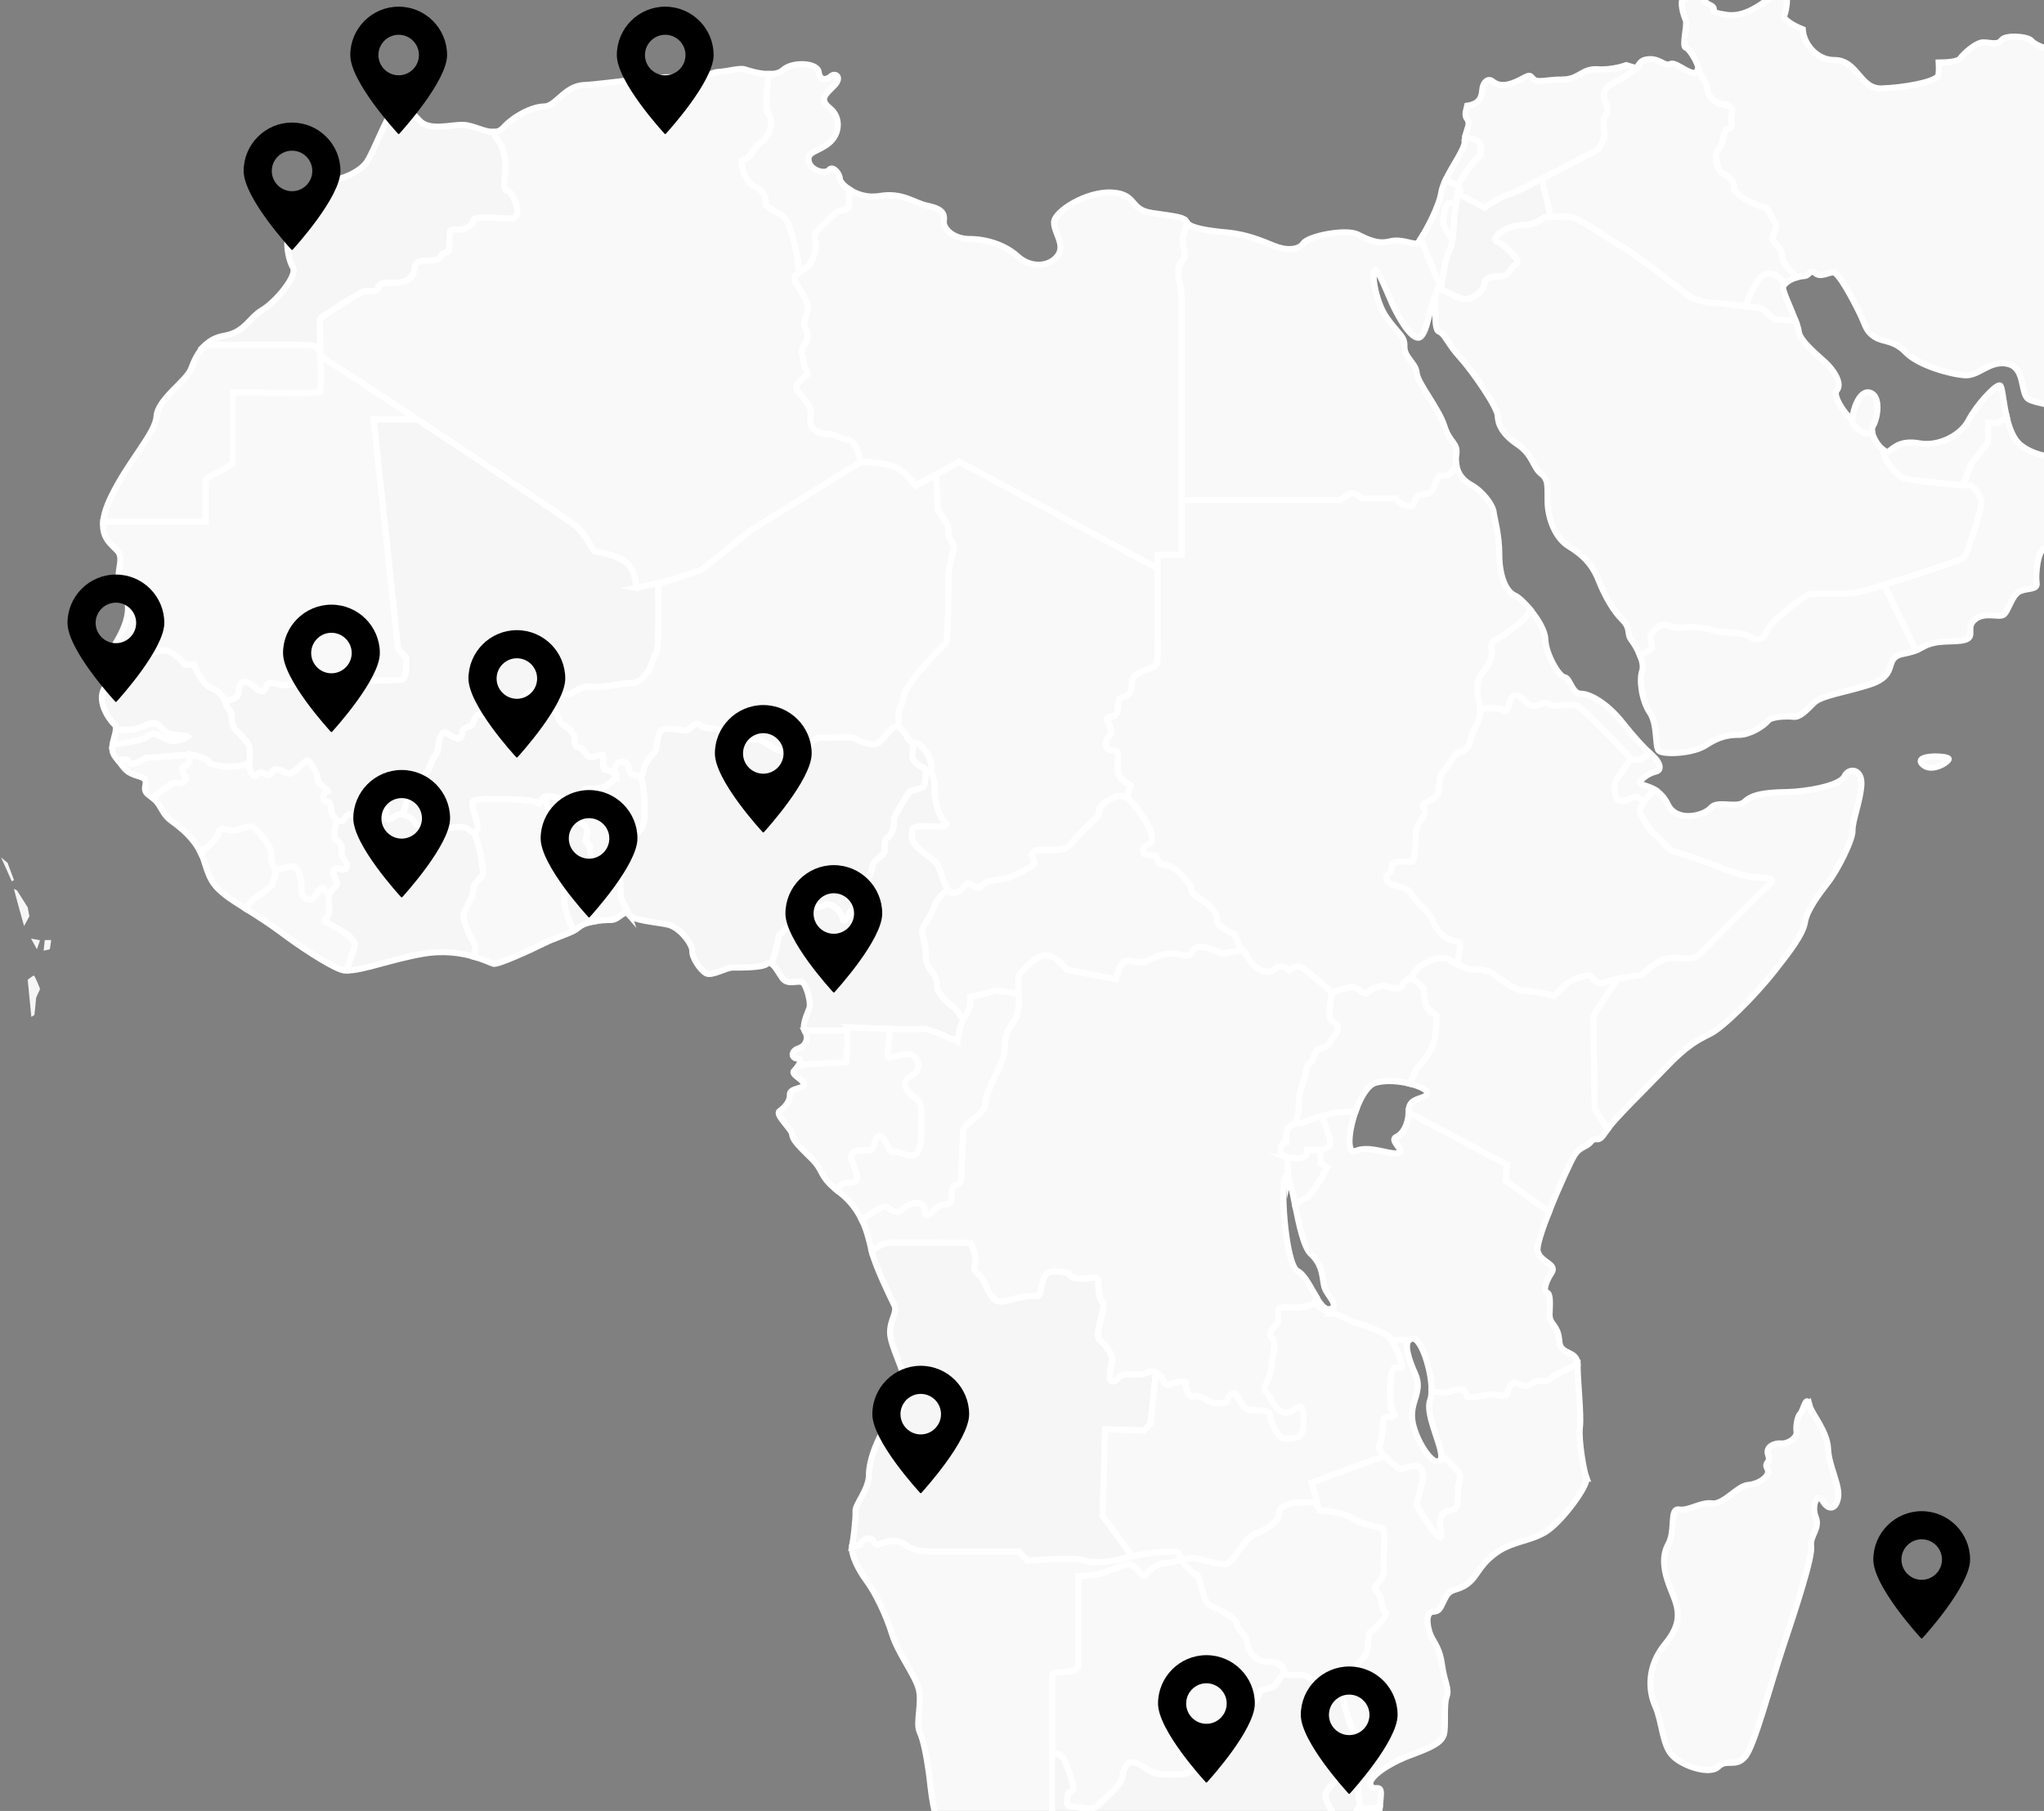
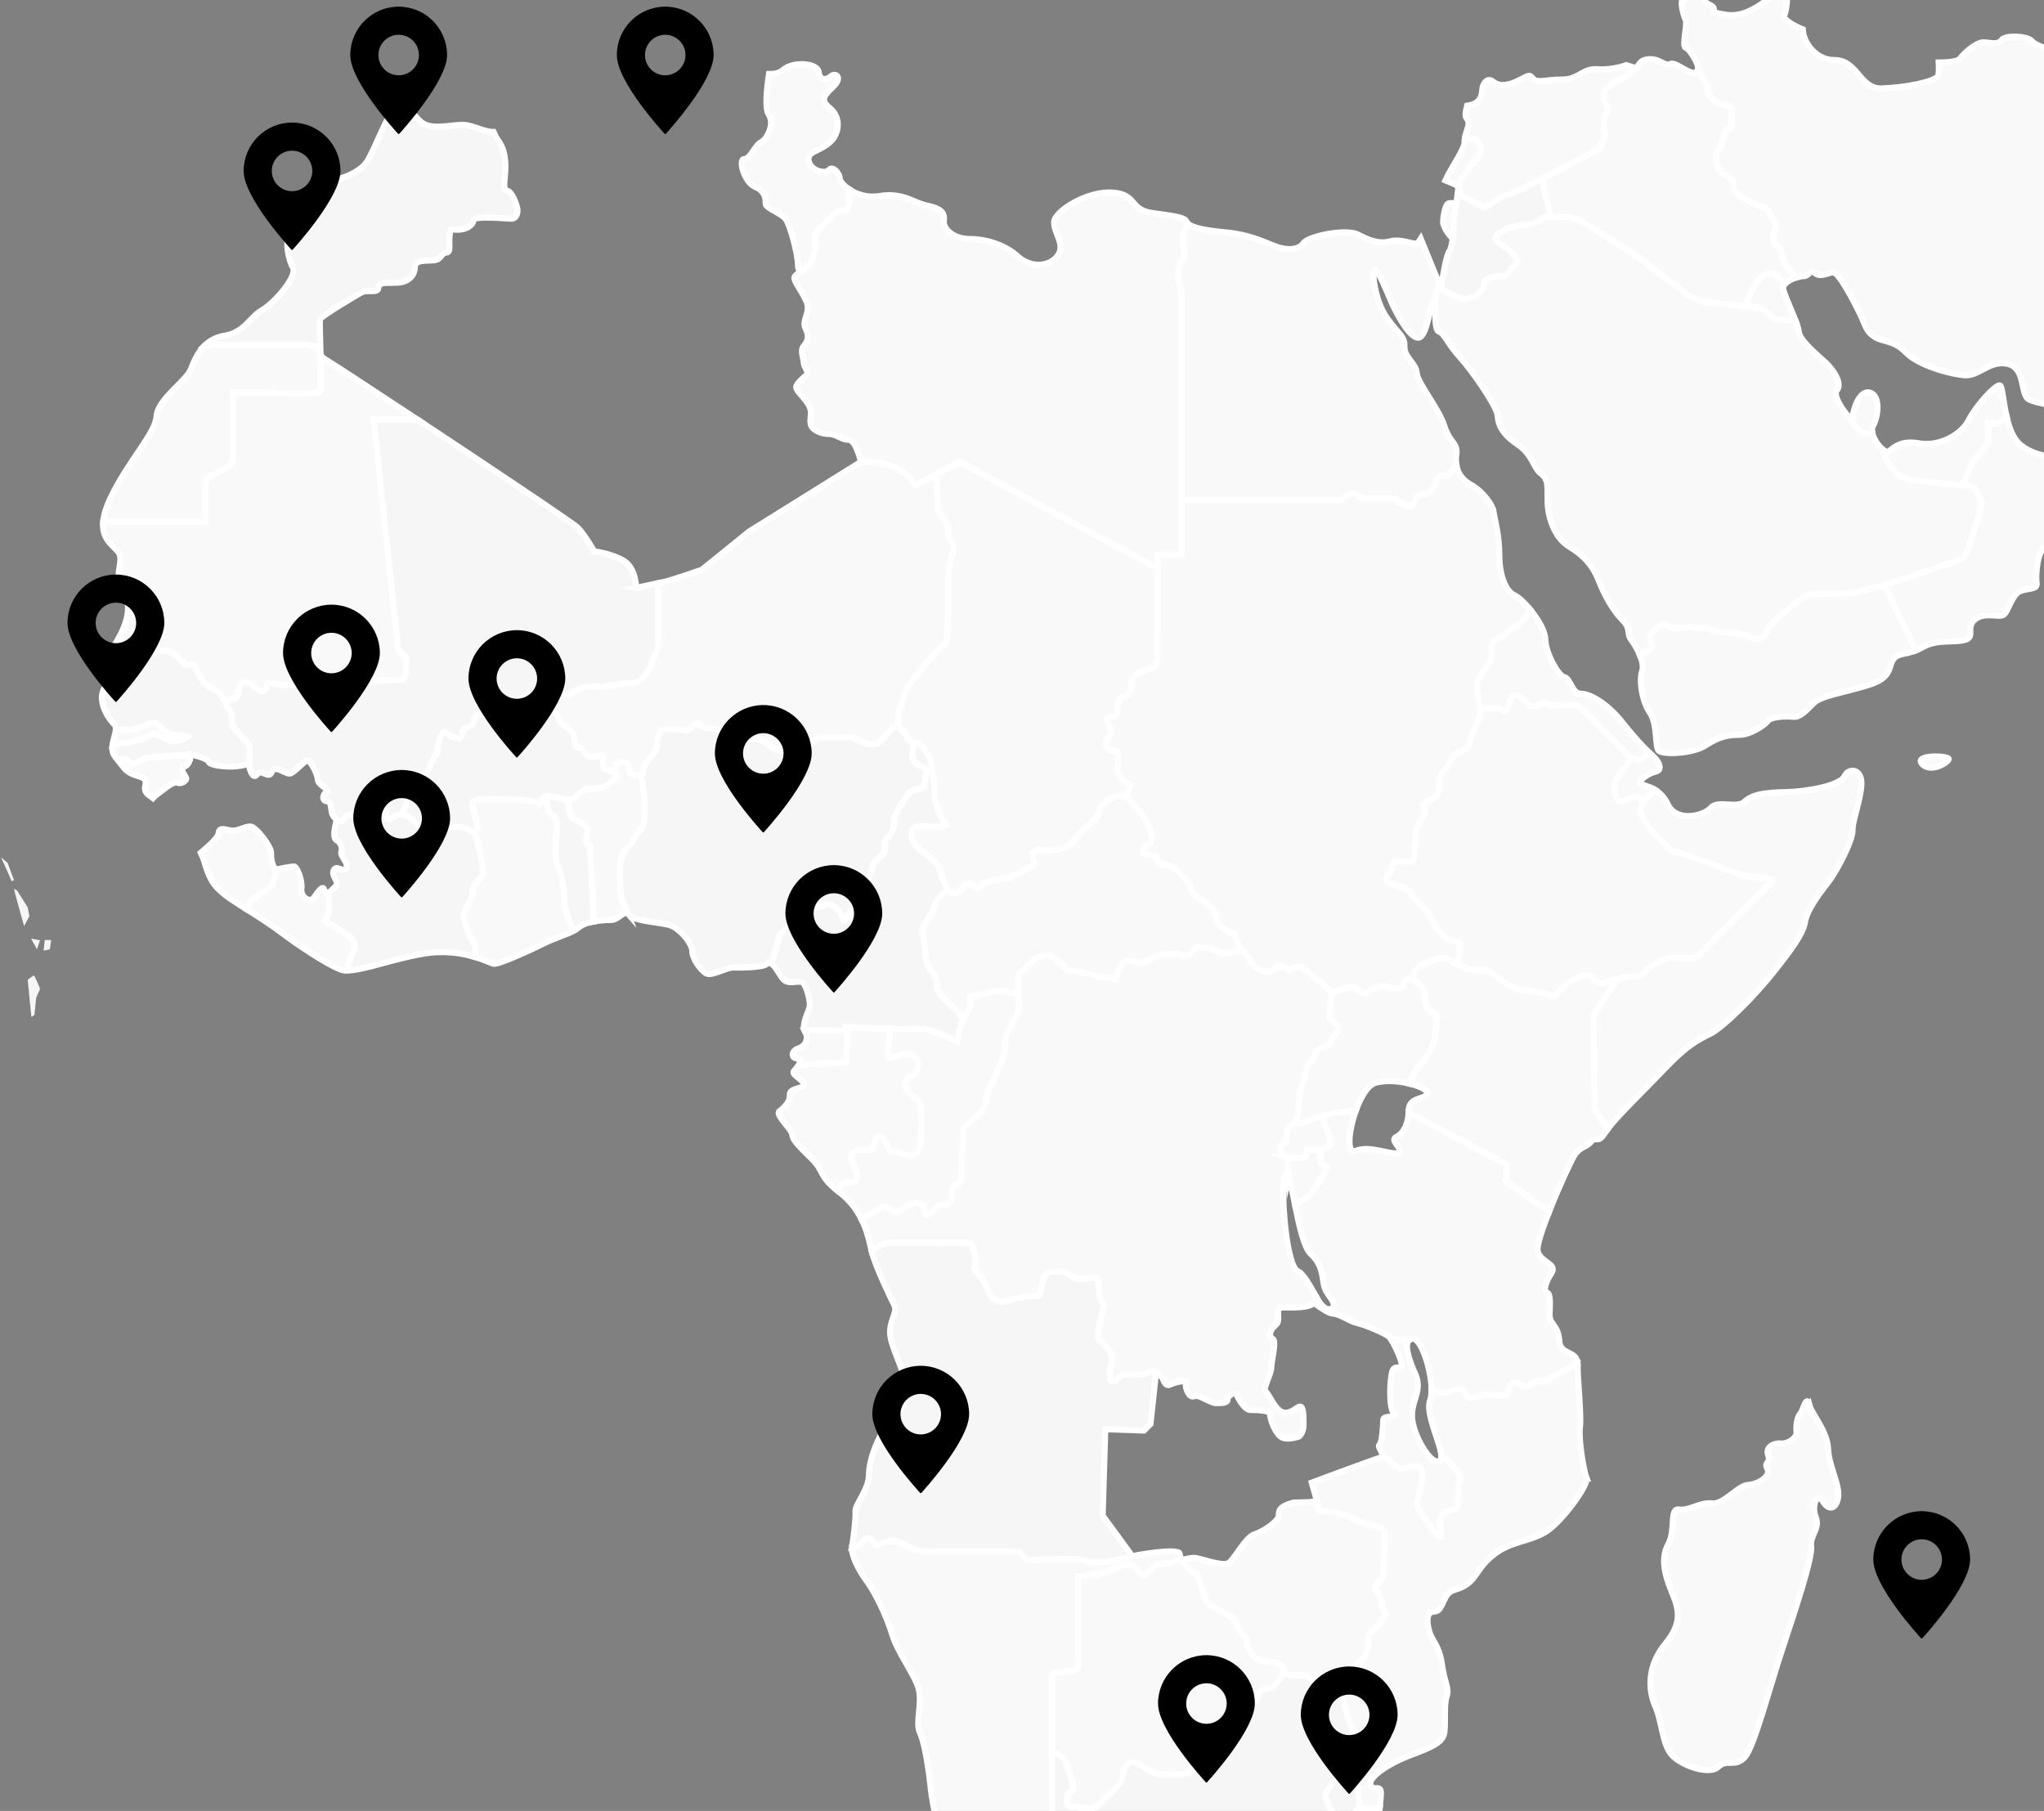
<svg xmlns="http://www.w3.org/2000/svg" viewBox="0 0 671.89 595.28">
  <rect x="0" y="0" width="671.89" height="595.28" fill="#808080" stroke="none" />
  <defs>
    <style>
      .cls-1, .cls-2 {
        fill: #f6f6f6;
      }

      .cls-3 {
        fill: #f9f9f9;
      }

      .cls-3, .cls-2 {
        stroke: #fff;
        stroke-miterlimit: 10;
        stroke-width: 2px;
      }
    </style>
  </defs>
  <g id="Calque_1" data-name="Calque 1">
    <path class="cls-3" d="m320.11,609.32c0-1.77,3.03-5.05,4.8-2.53,1.76,2.53,1.01,6.06,4.54,6.06s9.84,1.27,10.85-.25c1.01-1.52,5.56-2.78,5.56-5.56v-56.31c0-2.02,8.59,0,8.59-3.28v-29.29s6.31-.5,8.08-1.01c1.77-.51,8.08-3.79,9.59-2.78,1.52,1.01,3.54,4.54,4.54,3.28,1.01-1.26,3.54-3.79,6.06-3.79,1.38,0,3.64-.59,5.75-1.1-.42-.74-.69-1.44-.69-1.97,0-2.13-15.37.43-17.94,1.29-2.56.85-10.68,2.13-13.24.85-2.56-1.28-18.79,0-18.79,0l-2.99-2.99h-29.46c-2.99,0-5.13-.43-7.69-2.13-2.56-1.71-5.12-1.7-8.11-.43s-1.7-1.71-3.84-1.71-2.99,2.13-2.99,2.13l-2.67.7c-.28,2.61,2.02,7.4,4.81,11.16,2.9,3.91,6.44,11.23,8.33,17.42,1.89,6.19,7.32,13.13,8.71,17.8,1.39,4.67-1.01,11.36.38,14.39,1.39,3.03,2.27,8.21,3.03,13.38.76,5.17,1.13,16.16,5.81,20.7,1.78,1.73,3.6,4.13,5.3,6.82,2.08.2,3.66.45,3.66-.88Z" />
    <path class="cls-3" d="m433.74,496.45l-1.26-2.76-7.33.23c-4.8,1.27-4.79,2.78-4.79,4.3s-4.55,5.05-7.83,6.06c-3.29,1.01-6.82,8.58-8.84,9.59-2.02,1.01-8.84-1.52-10.86-1.77-.92-.11-2.59.25-4.36.67,1.26,2.22,3.9,4.86,4.86,4.86,1.28,0,1.71,8.97,4.7,10.25,2.99,1.28,8.54,4.27,8.54,5.98s3.42,3.84,3.42,6.4,3.38,6.06,5.98,5.98c5.46-.18,6.03,2.1,6.03,3.61s7.19,0,8.14,1.52c.87,1.39,7.98.87,9.7,1.81,2.97-2.88,7.21-6.68,8.67-8.62,2.27-3.03.38-7.19,2.27-8.33,1.89-1.13,6.06-6.06,4.54-6.44-1.52-.38-.38-4.17-2.65-6.44s2.65-3.41,2.27-7.57c-.38-4.17.76-12.5-.38-13.26-1.13-.76-6.44-1.13-9.84-3.41-3.41-2.27-10.98-2.65-10.98-2.65Z" />
    <path class="cls-3" d="m415.97,546.24c-2.59.08-5.98-3.41-5.98-5.98s-3.42-4.7-3.42-6.4-5.55-4.7-8.54-5.98c-2.99-1.28-3.42-10.25-4.7-10.25-.96,0-3.6-2.64-4.86-4.86-2.11.5-4.37,1.1-5.75,1.1-2.52,0-5.05,2.53-6.06,3.79-1.01,1.26-3.03-2.27-4.54-3.28-1.52-1.01-7.82,2.27-9.59,2.78-1.77.5-8.08,1.01-8.08,1.01v29.29c0,3.28-8.59,1.26-8.59,3.28v25.11c1.85.67,3.6,1.57,4.04,2.66,1.01,2.52,3.28,8.08,2.78,9.59-.5,1.52-1.77.51-1.77,2.02s-1.01,3.79,1.52,3.79,6.82,1.51,8.59-.5c1.77-2.02,7.57-6.56,7.83-8.84.25-2.27,1.52-7.32,5.81-4.54,4.29,2.77,4.54,3.28,10.1,3.28s7.07-.25,8.08-3.79c1.01-3.54,0-6.31,3.29-6.31s7.32-3.03,7.32-5.31,1.52-5.81,3.53-5.81,6.31-2.53,6.82-5.05c.51-2.52,4.04-1.52,5.3-3.03.62-.74,1.84-2.52,2.93-4.13,0-.02-.02-.02-.02-.04,0-1.51-.57-3.79-6.03-3.61Z" />
    <path class="cls-2" d="m441.41,583.97c-2.11,0-5.81,5.11-5.81,6.16s2.64,7.74,5.28,7.92c2.64.18,4.58,0,4.75-1.94.09-.95.77-1.73,1.44-2.28-.21-1.66-.64-5.21-.8-7.35-1.54-1.04-3.5-2.52-4.87-2.52Z" />
    <path class="cls-2" d="m447.18,594.73s-.04-.34-.11-.89c-.68.55-1.36,1.33-1.44,2.28-.18,1.94-2.11,2.11-4.75,1.94-2.64-.18-5.28-6.87-5.28-7.92s3.7-6.16,5.81-6.16c1.37,0,3.32,1.47,4.87,2.52-.05-.77-.08-1.36-.04-1.6.19-1.14,1.52-14.2-.76-15.53-2.27-1.32-4.54-14.58-5.3-15.9-.76-1.33-9.09-.57-10.04-2.09-.93-1.5-7.96-.04-8.12-1.48-1.09,1.61-2.31,3.38-2.93,4.13-1.26,1.52-4.79.51-5.3,3.03-.5,2.52-4.79,5.05-6.82,5.05s-3.53,3.54-3.53,5.81-4.04,5.31-7.32,5.31-2.27,2.77-3.29,6.31c-1.01,3.54-2.53,3.79-8.08,3.79s-5.81-.51-10.1-3.28c-4.29-2.78-5.56,2.27-5.81,4.54-.25,2.27-6.06,6.82-7.83,8.84-1.77,2.02-6.06.5-8.59.5s-1.52-2.27-1.52-3.79,1.27-.51,1.77-2.02c.5-1.51-1.77-7.07-2.78-9.59-.44-1.09-2.19-1.99-4.04-2.66v31.19c0,2.77-4.55,4.04-5.56,5.56-1.01,1.52-7.32.25-10.85.25s-2.78-3.53-4.54-6.06c-1.77-2.52-4.8.76-4.8,2.53,0,1.33-1.58,1.09-3.66.88,2.77,4.37,5.19,9.48,6.44,13.63,2.02,6.69,6.95,13,8.21,16.92,1.26,3.91,2.65,7.58,0,7.95-2.65.38-2.65,2.65.13,6.94,2.78,4.29.38,6.82,2.78,7.33,2.4.5,1.64,2.02,3.53,2.14,1.89.13,3.29,2.02,4.54,3.66,1.26,1.64,4.17,1.64,5.56-.38,1.38-2.02,5.68-2.65,10.1-2.65s3.54-1.89,7.83-3.15,9.47-1.39,13.13-.13c3.66,1.27,6.44.13,8.21-1.01s5.17,1.77,5.43-1.13c.25-2.91,3.79-2.4,7.07-2.4s11.23-5.17,17.55-11.11c6.31-5.93,16.79-18.94,20.32-24.87,3.54-5.93,9.34-10.98,12.25-13.63,2.17-1.98,3.43-8.97,4.02-14.06-2.98-.03-6.36.49-6.36.49Zm-26.32,28.22c0,2.02-4.54-.51-5.56,1.51-1.01,2.02-2.02,4.55-2.02,4.55l-3.53-.5-5.06-7.07s4.04-5.56,5.06-7.57c1.01-2.02,7.57-5.56,8.58-3.53,1.01,2.02,5.56,4.54,5.56,6.56s-3.03,4.04-3.03,6.06Z" />
    <path class="cls-2" d="m285.74,505.68c2.14,0,.85,2.99,3.84,1.71s5.55-1.28,8.11.43c2.56,1.71,4.7,2.13,7.69,2.13h29.46l2.99,2.99s16.22-1.28,18.79,0c2.56,1.28,10.68,0,13.24-.85.44-.15,1.28-.35,2.33-.57l-9.73-13.31.87-28.41,12.68.44,2.18-2.18,1.81-16.96c-.67-.32-1.44-.46-2.31-.09-2.65,1.14-4.92.76-7.58.76s-3.03,2.65-4.54,2.27c-1.52-.38-.38-4.92,0-6.82.38-1.89-2.27-5.3-4.17-6.82-1.89-1.52,2.27-10.98,1.13-12.12-1.13-1.14-1.51-4.17-1.51-6.82s-1.9-1.14-5.68-1.14-4.17-1.89-4.17-1.89c0,0-4.54-1.13-6.82,0s-1.89,7.95-3.41,7.58c-1.52-.38-6.06.38-9.85,1.52-3.79,1.13-5.3-.76-7.19-5.31-1.89-4.54-4.17-3.03-3.41-6.44.76-3.41-1.52-7.2-1.52-7.2,0,0-25-.38-27.65,0-1.08.16-2.97,1.31-4.83,2.63,1.55,5.83,6.4,15.54,7.48,17.83,1.14,2.4-1.39,4.54-1.39,8.96s4.8,12.5,5.3,17.92c.51,5.43-3.03,8.84-6.06,12.38-3.03,3.53-6.18,11.48-6.18,16.41s-4.55,9.73-4.42,12c.13,2.27-.63,8.96-1.14,11.49-.02.1,0,.22-.02.33l2.67-.7s.85-2.13,2.99-2.13Z" />
-     <path class="cls-3" d="m438.06,431.77c-1.15,0-3.85-1.8-6.17-3.51-1.65,1.84-7.44,1.53-10.28,1.53-3.03,0-.38,4.17-2.27,5.68-1.9,1.52-2.65,3.79-1.14,4.55,1.52.75-.38,7.19-.38,9.47s-3.03,7.19-1.89,7.95c1.13.76,3.03,6.06,5.68,6.82,2.65.76,4.55-1.89,5.68-1.89s1.13,3.41,1.13,6.06-1.52,3.79-1.52,3.79c0,0-4.16,1.51-6.06,0-1.89-1.52-3.41-5.68-3.41-7.2s-4.54-1.52-6.44-1.52-3.79-3.41-4.55-4.92c-.76-1.51-3.03.38-3.03,1.52s-1.89,1.14-3.79,1.14-5.68-3.03-7.19-2.27c-1.52.76-3.03-2.65-2.65-4.17.38-1.52-3.79-.38-5.31.38-1.51.76-2.27-1.89-2.27-1.89,0,0-.87-1.52-2.24-2.18l-1.81,16.96-2.18,2.18-12.68-.44-.87,28.41,9.73,13.31c5.08-1.03,15.6-2.49,15.6-.72,0,.54.27,1.23.69,1.97,1.77-.42,3.43-.79,4.36-.67,2.02.25,8.84,2.78,10.86,1.77,2.02-1.01,5.55-8.58,8.84-9.59,3.28-1.01,7.83-4.54,7.83-6.06s0-3.03,4.79-4.3l7.33-.23h.5s-1.77-6.33-1.77-6.33c0,0,22.38-8.36,23.66-8.56-.99-2.02-2-3.51-1.51-3.75.87-.44,1.31-6.56,1.31-8.3s5.24-.44,3.49-2.19c-1.75-1.75-1.31-11.8-.43-13.98.87-2.18,3.06,0,3.06-1.75s-2.62-7.43-3.93-9.18c-.95-1.26-8.74-4.37-10.93-4.81-2.18-.43-5.68-3.06-7.87-3.06Z" />
    <path class="cls-3" d="m434.48,366.85c-1.88.53-3.89,1.14-4.72,1.55-1.21.61-1.84.98-4.26.74-.29.36-.63.66-1.04.81-2.09.76-1.7,5.49-1.7,5.49,0,0-1.9.19-1.9,2.46,0,1.54,1.04,2.2,1.71,2.47,1.07.04,2.05.12,2.81.26,4.81.88,4.37-2.62,4.37-2.62,0,0,6.99.43,7.43-1.75s-1.31-5.68-1.31-5.68l-1.4-3.74Z" />
    <path class="cls-3" d="m544.33,274.69c1.52.76,3.98,4.74,5.68,5.11,1.7.38,11.17,3.6,17.23,6.06,6.06,2.46,9.85,2.65,11.74,2.65s4.74.57,3.03,1.9c-1.7,1.32-20.26,20.07-22.73,22.73-2.46,2.65-3.98,1.7-9.47,1.7s-9.66,6.06-11.17,5.87c-.9-.11-4.13.44-6.93,1.07l-4.07,5.98-3.93,6.12.43,30.59,4.24,6.71c3.34-4.46,12.33-13.05,18.97-20.04,7.19-7.58,10.86-9.34,14.9-11.36,4.04-2.02,14.27-11.99,21.21-20.83,4.38-5.56,9.22-11.74,9.85-15.78.63-4.04,4.67-9.34,7.7-13.26,3.03-3.92,8.08-13.89,7.95-16.92-.13-3.03,2.53-9.47,2.9-14.9.38-5.43-4.17-5.93-5.56-2.9-1.39,3.03-12.25,5.05-19.19,5.18-6.94.12-11.11.76-13.63,3.15-2.53,2.4-8.84-.63-11.11,2.02-2.27,2.65-11.24,4.92-14.14-1.13-1.23-2.55-2.85-3.98-4.39-4.88-2.45,2.5-5.36,6.2-4.83,7.4.76,1.7,3.79,7.01,5.3,7.76Z" />
    <path class="cls-2" d="m105.37,116.68c-.14-5.6-.33-11.11-.19-11.65.28-1.11,11.69-7.79,13.64-8.91,1.95-1.11,5.57.56,5.57-1.67s4.73-1.11,7.52-1.67,4.45-2.51,4.45-5.01,3.9-1.95,6.4-2.23c2.51-.28,2.23-2.51,3.9-2.51s.83-2.51,1.11-5.29c.28-2.78.28-2.23,2.78-2.23s5.01-1.39,5.01-3.06,10.86-.56,12.53-.56,2.23-1.95,1.95-3.34c-.28-1.39-1.67-5.57-3.34-5.85-1.67-.28-.56-4.45-.56-7.79s-.56-6.4-2.5-8.91c-.41-.53-.9-1.48-1.41-2.63-3.05.06-6.73-2.23-9.9-2.32-4.42-.12-11.24,2.15-14.52-1.51-3.28-3.66-5.56-4.8-7.95-3.66-2.4,1.14-6.82,13.76-9.34,17.42-2.53,3.66-9.59,6.19-13,6.19s-3.79,5.17-6.44,7.32c-2.65,2.15-1.64,5.56-4.8,8.08-3.16,2.53-1.64,10.23,0,13.01,1.64,2.78-5.81,11.49-10.1,14.01-4.29,2.52-5.68,7.32-12.5,8.46-2.65.44-4.64,1.58-6.18,3.03h31.75c6.59,0,5.07,1.48,6.13,3.27Z" />
    <path class="cls-3" d="m252.7,37.66c2.02,3.03-.5,8.08-2.53,9.09-2.02,1.01-3.53,5.55-5.55,5.55s0,7.58,3.54,9.09c3.53,1.52,3.53,4.04,3.53,5.56s5.05,3.03,6.57,5.05c1.52,2.02,4.04,11.62,4.04,15.15,0,.91.31,1.65.75,2.25,1.3-.88,2.89-1.9,3.54-3.13,1.14-2.15,2.02-5.81,1.52-6.82-.51-1.01-.38-2.78.76-3.79,1.14-1.01,5.68-5.81,6.57-6.19.88-.38,3.79.13,3.66-2.65-.05-1.11.07-2.8.25-4.45-2.05-1.32-3.29-2.86-3.29-3.63,0-1.64-2.27-4.42-3.54-2.9-1.26,1.52-6.06.25-6.69-2.9-.63-3.16,3.15-3.03,6.69-5.93,3.54-2.9,4.04-8.46.25-11.49-3.79-3.03-1.14-4.67,1.51-7.45,2.65-2.78.26-4.29-1.13-3.03-1.39,1.26-3.66,1.64-4.04-1.39-.38-3.03-8.59-3.54-11.74-.63-1.1,1.01-2.8,1.33-4.59,1.31-.75,5.02-1.43,11.31-.08,13.33Z" />
-     <path class="cls-3" d="m166.14,54.92c0,3.34-1.11,7.52.56,7.79,1.67.28,3.06,4.46,3.34,5.85.28,1.39-.28,3.34-1.95,3.34s-12.53-1.11-12.53.56-2.51,3.06-5.01,3.06-2.5-.56-2.78,2.23c-.28,2.78.56,5.29-1.11,5.29s-1.39,2.23-3.9,2.51c-2.51.28-6.4-.28-6.4,2.23s-1.67,4.45-4.45,5.01-7.52-.56-7.52,1.67-3.62.56-5.57,1.67c-1.95,1.11-13.36,7.79-13.64,8.91-.14.54.06,6.05.19,11.65.29.5.77,1.01,1.68,1.53,4.2,2.4,80.45,52.84,82.85,55.23,2.4,2.41,5.4,7.81,5.4,7.81,0,0,5.4.6,9.61,3,4.2,2.4,4.2,9,4.2,9,0,0,5.4-1.2,8.4-1.8,3-.6,13.21-4.2,13.21-4.2l15.61-12.61,36.63-22.82h.09c-1.13-4.04-2.34-7.28-4.31-7.28-2.2,0-3.78-1.89-6.3-1.89s-5.67-1.25-5.99-3.46c-.32-2.21.94-3.78-.94-6.61-1.89-2.84-3.78-4.1-3.78-5.36s3.2-3.72,3.71-4.22c.51-.5-1.26-2.52-1.26-3.91s-1.26-3.79,0-5.3c1.26-1.52,2.02-3.03.63-5.81-1.39-2.78,1.89-5.3.25-8.96-1.64-3.66-4.17-6.57-3.91-7.83.11-.54.92-1.13,1.89-1.79-.45-.6-.75-1.34-.75-2.25,0-3.53-2.52-13.13-4.04-15.15-1.51-2.02-6.57-3.53-6.57-5.05s0-4.04-3.53-5.56c-3.54-1.51-5.56-9.09-3.54-9.09s3.53-4.54,5.55-5.55c2.02-1.01,4.55-6.06,2.53-9.09-1.35-2.02-.67-8.31.08-13.33-3.34-.02-7.05-1.24-8.03-1.57-1.51-.51-5.93.76-8.71.88-2.78.12-9.59,4.55-11.86,2.4-2.27-2.14-25.51,1.64-32.07,1.89-6.56.25-9.35,7.07-13.26,7.07s-10.1,3.28-13.38,6.94c-.93,1.03-2.03,1.41-3.23,1.43.51,1.15,1,2.1,1.41,2.63,1.95,2.5,2.5,5.57,2.5,8.91Z" />
    <path class="cls-3" d="m275.42,69.47c-.88.38-5.43,5.18-6.57,6.19-1.13,1.01-1.26,2.78-.76,3.79.51,1.01-.38,4.67-1.52,6.82-1.14,2.15-5.18,3.66-5.43,4.92-.25,1.26,2.27,4.16,3.91,7.83,1.64,3.66-1.64,6.19-.25,8.96,1.39,2.78.63,4.29-.63,5.81-1.26,1.52,0,3.91,0,5.3s1.77,3.41,1.26,3.91c-.5.5-3.71,2.96-3.71,4.22s1.89,2.52,3.78,5.36c1.89,2.83.63,4.41.94,6.61.32,2.21,3.47,3.46,5.99,3.46s4.09,1.89,6.3,1.89c1.96,0,3.18,3.24,4.31,7.28.94,0,9.12.14,12.51,2.4,3.6,2.4,5.4,5.4,5.4,5.4l14.41-7.8,65.18,35.06v-4.52h7.9v-83.73c0-5.79-2.63-9.48,0-12.64,2.63-3.16-1.05-4.74,1.06-10.53.25-.68.51-1.4.78-2.12-.08-.11-.2-.22-.24-.33-.64-1.77-4.04-1.89-11.49-3.03-7.45-1.14-4.67-6.19-13-6.69-8.33-.51-18.94,6.18-19.06,9.72-.13,3.54,3.91,7.45,1.14,11.11-2.78,3.66-8.84,4.04-13.13.12-4.29-3.91-10.6-5.68-15.78-5.68s-8.84-3.28-8.46-6.06c.38-2.78-1.26-4.04-5.56-4.92-4.29-.88-7.95-4.42-15.53-3.16-4.06.68-7.49-.54-9.84-2.05-.18,1.65-.31,3.35-.25,4.45.12,2.78-2.78,2.27-3.66,2.65Z" />
    <path class="cls-3" d="m49.21,241.66c1.76-1.59,4.63,1.6,7.19,1.92,2.55.32,5.27-1.44,5.27-1.44,0,0-.48-.32-4.63-.64-4.15-.32-4.47-5.27-8.14-3.51-3.66,1.75-6.21,2.23-10.81,1.76-.07,1.41-.86,3.29-1.11,5.15,1.18-.3,2.07-.5,2.5-.52,2.55-.16,7.98-1.12,9.74-2.72Z" />
    <path class="cls-2" d="m43.14,251.08c1.6.16,4.79-1.92,4.79-1.92,0,0,10.7-.79,12.46-.95.62-.06,1.4.21,2.15.57.04-.46.03-.79.03-.79,0,0,5.68,1.13,6.06,2.46.38,1.32,8.14,2.27,12.5.75.32-.11.62-.22.94-.34.06-1.73.12-4.55-.05-5.41-.25-1.26-3.03-4.04-4.55-5.55-1.52-1.52-1.26-5.3-1.26-5.3l-1.57-2.33s-1.2-4.8-4.8-6c-3.6-1.2-6-7.81-6-7.81h-3s-2.4-3-4.8-4.2c-2.4-1.2-6.6.6-6.6.6,0,0-4.8.6-7.8,0-3-.6-2.4,3.6-4.8,4.2-.1.02-.28.07-.44.11-.27,2.45-.69,4.94-1.95,6.84-2.78,4.17,1.14,10.23,3.15,12.12.42.4.54.95.51,1.6,4.6.47,7.15,0,10.81-1.76,3.67-1.76,3.99,3.19,8.14,3.51,4.15.32,4.63.64,4.63.64,0,0-2.71,1.76-5.27,1.44-2.56-.32-5.43-3.51-7.19-1.92-1.76,1.6-7.19,2.56-9.74,2.72-.42.03-1.32.23-2.5.52-.19,1.41-.06,2.81.98,3.98.33.36.6.7.86,1.02,4.33-1.09,2.99,1.05,4.33,1.18Z" />
    <path class="cls-3" d="m51.2,261.43c1.89-1.32,5.68-4.73,7.01-4.16,1.33.57,3.03-.57,3.03-1.33s-2.65-3.22-.57-3.98c1.43-.52,1.78-2.18,1.87-3.18-.75-.36-1.53-.63-2.15-.57-1.76.16-12.46.95-12.46.95,0,0-3.2,2.08-4.79,1.92-1.34-.13,0-2.27-4.33-1.18,2.16,2.7,2.45,4.05,6.84,5.29,4.92,1.39-.38,3.92,3.66,6.44.38.23.67.48.97.72.38-.43.7-.76.92-.91Z" />
    <path class="cls-3" d="m400.05,302.96c0-1.58,0-3.16-3.16-5.79-3.16-2.63-5.27-3.16-5.27-4.74s-1.05-2.11-3.68-5.26c-2.63-3.16-6.85-3.16-6.85-3.16l-1.05-2.63-3.69-.53s-2.11-1.58,1.05-3.16c3.16-1.58,0-5.8-.52-7.37-.46-1.38-4.91-6.74-6.05-8.1-.57-.02-1.09-.11-1.48-.33-1.77-1.01-5.3,1.01-7.07,2.77-1.77,1.77-.5,2.78-1.76,4.04-1.27,1.26-5.56,5.05-8.33,8.58-2.78,3.54-9.85,1.27-12.12,2.52-2.27,1.26,1,3.29-.51,4.55-1.51,1.26-6.06,3.28-7.57,4.04-1.52.76-7.58.5-9.34,2.78-1.77,2.27-3.79-2.52-5.56,0-1.77,2.52-3.79,2.78-4.8,2.02-.24-.18-.49-.49-.75-.89-1.64,1.51-3.64,3.22-4.3,5.31-1.13,3.6-4.17,6.82-4.17,8.52s1.14,3.98,1.14,7.01.75,4.54,2.46,6.82c1.7,2.27,1.33,5.11,1.33,5.11,0,0,.57,1.13,1.89,2.84,1.33,1.7,5.11,4.17,5.49,5.49.17.61.82,1.09,1.47,1.44.17-.29.33-.57.52-.81,2.11-2.63,1.58-6.32,1.58-6.32l4.74-1.05,3.69-1.05,7.37,1.05v-5.79s5.26-6.84,8.95-6.84,6.85,4.74,6.85,4.74l16.32,3.16s1.05-4.74,2.63-5.79c1.58-1.05,4.74,1.05,6.85,0,2.11-1.05,5.26-2.63,8.95-2.63s5.26,2.11,6.85-1.05c1.58-3.16,9.48,1.05,9.48,1.05l6.32-1.05-2.11-5.27s-5.79-2.63-5.79-4.21Z" />
    <path class="cls-2" d="m265.83,298.24c1.01-.25,3.28.5,5.05-.76,1.77-1.27,5.56,1.76,6.06,4.29.51,2.53,2.02-1.01,3.54-3.79,1.52-2.78,6.31-11.11,6.31-13.13s4.04-3.79,4.04-5.05-.26-4.04,1.01-4.54c1.26-.5,2.27-4.29,2.02-5.56-.25-1.26,4.29-8.33,5.05-9.34.76-1.01,4.8-.51,5.05-2.78.25-2.27,1.01-4.8-.5-5.3-1.52-.5-3.54-2.27-3.54-3.53,0-.72.09-2.79.53-4.61-2.02-.29-2.13-2.3-3.31-3.47-1.26-1.27-1.26-2.27-3.03-1.77-1.77.5-3.79,4.8-6.06,5.56-2.27.76-5.55-1.01-7.07-1.77s-8.59,0-10.86-.25c-2.27-.25-4.54,3.03-6.31,4.04-1.77,1.01-6.82.5-8.33,0-1.52-.51-5.05-3.54-6.57-3.54s-4.54.5-7.07,2.02c-2.52,1.52-3.28-2.77-4.8-4.54-1.51-1.77-4.8-.25-6.82-2.02-2.02-1.77-3.28,2.02-5.05,1.77-1.77-.25-6.31-1.26-7.83,0-1.52,1.27-1.26,6.06-2.02,6.82s-3.79,4.29-3.79,6.06c0,.81-.3,1.38-.81,1.69.34,2.1.76,4.77.87,5.75.19,1.7.95,10.23-.95,12.12-1.89,1.89-3.22,4.92-3.22,4.92,0,0-3.03,2.08-3.6,6.25-.57,4.17.19,6.82.19,10.04,0,2.27,1.69,3.91,2.62,6.73.03.04.07.04.1.09,1.52,2.02,8.71,2.4,12.75,3.28,4.04.88,8.21,6.56,8.09,8.71-.13,2.14,2.65,6.31,4.54,7.32,1.9,1.01,6.56-1.9,8.71-1.9s9.85.13,11.36-1.26c.44-.41.9-.36,1.36-.07,1.82-4.85,2.48-9.16,2.48-9.16,0,0,8.77-9.08,9.78-9.33Z" />
    <path class="cls-3" d="m203.84,283.78c.57-4.17,3.6-6.25,3.6-6.25,0,0,1.33-3.03,3.22-4.92,1.89-1.9,1.14-10.42.95-12.12-.11-.98-.53-3.65-.87-5.75-.6.36-1.5.36-2.73-.18-2.27-1.01-.25-3.28-2.78-4.04-2.53-.76-3.53,2.02-3.03,4.04.5,2.02-1.26,2.02-2.27,3.28-1.01,1.26-5.56,1.52-7.07,1.52s-3.28,2.78-4.8,3.29c-.34.11-.82.13-1.35.09.35,6.65,1.45,6.14,4.63,7.98,3.6,2.09.19,4.92,1.7,6.44,1.52,1.52.95,5.3,1.33,10.04.23,2.86.53,10.3.73,15.72,2.07-.4,4.24-.51,5.71-.51,2.72,0,4.35-3.59,5.84-1.86-.93-2.82-2.62-4.46-2.62-6.73,0-3.22-.76-5.87-.19-10.04Z" />
    <path class="cls-2" d="m193.04,277.15c-1.51-1.52,1.89-4.36-1.7-6.44-3.18-1.84-4.29-1.33-4.63-7.98-1.83-.12-4.52-.91-6.48-1.11-.41-.04-.73.05-1.02.18.4,2.41,1,5.1,1.71,5.5,1.33.76,2.27,2.27,2.08,5.11-.19,2.84-.95,9.09.19,11.93,1.14,2.84,2.27,7.38,2.27,11.74,0,2.72,1.55,6.76,3.12,9.83.66-.35,1.26-.71,1.74-1.11,1.13-.95,2.91-1.53,4.77-1.89-.2-5.43-.5-12.86-.73-15.72-.38-4.74.19-8.52-1.33-10.04Z" />
    <path class="cls-2" d="m279.98,337.72s20.01,1.05,22.65.53c2.63-.53,12.11,4.21,12.11,4.21,0,0,.45-4.78,2.12-7.62-.65-.35-1.3-.83-1.47-1.44-.38-1.33-4.17-3.79-5.49-5.49-1.32-1.7-1.89-2.84-1.89-2.84,0,0,.38-2.84-1.33-5.11-1.7-2.27-2.46-3.79-2.46-6.82s-1.14-5.31-1.14-7.01,3.03-4.92,4.17-8.52c.66-2.09,2.66-3.8,4.3-5.31-.84-1.31-1.76-3.67-2.53-6.18-1.01-3.28-3.79-4.29-7.07-7.32-3.29-3.03-2.02-4.8-2.02-6.06s4.29-1.27,7.32-1.01c3.03.25,4.8-.5,3.53-1.26-1.26-.76-3.79-6.57-3.53-10.6.25-4.04-1.26-5.31-1.01-7.57.25-2.27-2.77-8.08-5.3-8.08-.18,0-.32-.04-.48-.06-.43,1.82-.53,3.89-.53,4.61,0,1.26,2.02,3.03,3.54,3.53,1.51.5.76,3.03.5,5.3-.25,2.27-4.29,1.77-5.05,2.78-.76,1.01-5.3,8.08-5.05,9.34.25,1.27-.76,5.06-2.02,5.56-1.27.5-1.01,3.29-1.01,4.54s-4.04,3.03-4.04,5.05-4.8,10.36-6.31,13.13c-1.51,2.77-3.03,6.31-3.54,3.79-.5-2.53-4.29-5.56-6.06-4.29-1.77,1.26-4.04.5-5.05.76-1.01.25-9.78,9.33-9.78,9.33,0,0-.66,4.3-2.48,9.16,1.12.7,2.31,2.95,3.56,4.74,1.77,2.53,5.17.64,6.56,1.39,1.39.76,2.91,6.69,2.4,8.33-.48,1.58-2.57,5.59-1.61,7.58h11.83l3.69-1.05Z" />
    <path class="cls-2" d="m155.93,310.29c-1.14-1.52-3.79-7.95-3.6-9.47.19-1.52,3.41-6.06,3.22-8.33-.19-2.27,3.22-3.79,3.22-5.68,0-1.44-.88-8.6-2.98-13.27-.43.03-.95-.2-1.57-.81-1.52-1.52-7.83-1.26-10.1,1.27-2.27,2.52-6.82-2.27-7.58-3.54-.76-1.26-4.04-4.04-6.57-2.27-2.53,1.77-3.28,1.27-3.03-1.01.25-2.27-3.79-1.52-4.29.5-.5,2.02-3.79,3.79-4.8,2.27-1.01-1.52-3.28-3.54-4.29-1.26-.7,1.58-1.89,1.43-2.89.7-.63,2.81-1.42,6.03-.01,6.81,1.7.95,1.89,2.84,1.51,3.98-.38,1.13,2.84,3.97,1.52,5.3-1.33,1.32-3.03-1.33-3.98.57-.95,1.89,1.89,3.6.76,5.11-1.13,1.51-2.84,1.7-2.46,4.73.38,3.03.19,5.11-.95,6.06-1.14.95.19.95,2.84,2.65,2.65,1.7,7.01,3.6,6.63,6.44-.35,2.59-1.47,3.18-2.53,7.96,5.14.11,14.35-3.64,25.19-5.5,6.78-1.16,12.5-.21,16.58.97.43-1.61.72-3.43.15-4.19Z" />
    <path class="cls-3" d="m183.2,284.35c-1.14-2.84-.38-9.09-.19-11.93.19-2.84-.76-4.36-2.08-5.11-.71-.41-1.31-3.09-1.71-5.5-1.51.69-1.63,3.15-2.26,2.09-.76-1.26-20.45-2.02-21.46-.5-1.01,1.51,1.77,7.07,1.52,8.58-.15.9-.58,1.52-1.21,1.57,2.09,4.67,2.98,11.82,2.98,13.27,0,1.9-3.41,3.41-3.22,5.68.19,2.27-3.03,6.82-3.22,8.33-.19,1.52,2.46,7.95,3.6,9.47.57.76.28,2.57-.15,4.19,3.44.99,5.71,2.14,6.4,2.32,1.52.38,12.25-4.55,16.54-6.69,3.43-1.72,7.25-2.79,9.88-4.19-1.58-3.07-3.12-7.11-3.12-9.83,0-4.36-1.13-8.9-2.27-11.74Z" />
-     <path class="cls-3" d="m71.85,273.93c.19-2.08,1.89-1.32,3.98-.95,2.08.38,4.55-1.32,6.44-1.32s6.82,6.62,6.82,8.52.19,3.6,1.13,5.11c.12.19.21.39.27.59,3.05-.7,5.58-1.07,6.17-1.07.93,0,2.8,4.47,2.42,7.27-.37,2.79,2.79,4.84,4.1,2.98,1.3-1.86,2.98-4.29,3.35-2.61.11.5.81.92,1.7,1.28.46-1.11,1.49-1.54,2.26-2.57,1.14-1.52-1.7-3.22-.76-5.11.95-1.9,2.65.75,3.98-.57,1.33-1.33-1.89-4.17-1.52-5.3.38-1.14.19-3.03-1.51-3.98-1.41-.78-.62-4,.01-6.81-.44-.32-.84-.75-1.15-1.2-1.01-1.52-.25-4.79-2.02-4.79s-1.51-2.53,0-3.03c1.52-.5-3.03-2.27-3.03-4.04s-2.27-6.06-3.28-6.31c-1.01-.25-4.54,4.3-6.06,4.3s-4.8-3.03-5.81-.51c-1.01,2.52-3.28-1.26-4.8.76-1.52,2.02-2.52-2.27-2.52-2.27,0,0,.03-.59.05-1.41-.31.11-.62.23-.94.34-4.36,1.52-12.12.57-12.5-.75-.38-1.33-6.06-2.46-6.06-2.46,0,0,.19,3.22-1.89,3.97-2.08.76.57,3.22.57,3.98s-1.7,1.89-3.03,1.33c-1.33-.57-5.11,2.84-7.01,4.16-.22.15-.54.48-.92.91,2.93,2.35,2.66,4.97,6.1,7.49,3.17,2.32,7.19,5.47,9.62,10.49,2.45-2.07,5.72-4.97,5.85-6.39Z" />
    <path class="cls-3" d="m109.91,304.61c-2.65-1.7-3.98-1.7-2.84-2.65,1.14-.95,1.33-3.03.95-6.06-.12-.97-.01-1.63.21-2.16-.89-.36-1.59-.79-1.7-1.28-.37-1.68-2.05.75-3.35,2.61-1.31,1.86-4.47-.19-4.1-2.98.37-2.8-1.49-7.27-2.42-7.27-.59,0-3.12.37-6.17,1.07.4,1.36-.5,2.85-.83,4.33-.38,1.71-4.92,4.17-6.82,5.68-.53.42-1.22,1.51-1.94,2.87,3.56,2.25,7.71,4.87,11.1,7.42,6.18,4.67,15.53,10.86,19.95,12.5.59.22,1.29.31,2.08.32,1.06-4.78,2.18-5.38,2.53-7.96.38-2.84-3.98-4.73-6.63-6.44Z" />
    <path class="cls-3" d="m89.65,290.22c.38-1.7,1.52-3.41.57-4.92-.95-1.52-1.13-3.22-1.13-5.11s-4.92-8.52-6.82-8.52-4.36,1.7-6.44,1.32c-2.08-.38-3.79-1.13-3.98.95-.13,1.42-3.4,4.31-5.85,6.39.47.98.91,2.01,1.24,3.15,2.02,6.94,3.91,8.33,6.82,10.73,1.32,1.09,3.88,2.71,6.83,4.58.72-1.36,1.41-2.45,1.94-2.87,1.89-1.52,6.44-3.97,6.82-5.68Z" />
    <path class="cls-3" d="m67.6,158.19c0-1.95,8.91-4.45,8.91-6.4v-22.83s27.84.56,28.67,0c.43-.29.34-6.34.19-12.29-1.06-1.79.46-3.27-6.13-3.27h-31.75c-2.43,2.28-3.75,5.36-4.68,7.83-1.51,4.04-10.98,9.97-11.36,15.65-.38,5.68-9.22,14.52-15.03,26.64-1.6,3.34-2.33,5.94-2.51,8.03h33.68v-13.36Z" />
    <path class="cls-3" d="m41.61,214.87c3,.6,7.8,0,7.8,0,0,0,4.2-1.8,6.6-.6,2.4,1.2,4.8,4.2,4.8,4.2h3s2.4,6.61,6,7.81c2.07.69,3.33,2.56,4.04,4.03,2.57-.07,4.56-.91,4.56-2.75,0-2.3,1.15-5.36,4.98-1.92,3.83,3.45,3.83.39,4.6-.77.77-1.15,3.45.39,5.74.39s5.36-1.53,5.36-1.53c0,0,31.79.38,33.32-.39,1.53-.76,1.15-7.28,1.15-7.28l-2.68-2.68-8.04-75.45h14.39c-15.36-10.15-28.51-18.77-30.19-19.73-.91-.52-1.38-1.03-1.68-1.53.15,5.95.24,12.01-.19,12.29-.84.56-28.67,0-28.67,0v22.83c0,1.95-8.91,4.45-8.91,6.4v13.36h-33.68c-.49,5.5,2.87,7.45,4.79,9.65,2.65,3.03-2.02,8.33,1.89,13.76,3.91,5.43-.88,13.76-2.78,16.79-1.03,1.65-1.14,4.5-1.46,7.43.16-.04.34-.09.44-.11,2.4-.6,1.8-4.8,4.8-4.2Z" />
    <path class="cls-2" d="m209.11,193.25s0-6.6-4.2-9c-4.2-2.41-9.61-3-9.61-3,0,0-3-5.4-5.4-7.81-1.44-1.44-29.54-20.22-52.66-35.51h-14.39l8.04,75.45,2.68,2.68s.38,6.51-1.15,7.28c-1.53.77-33.32.39-33.32.39,0,0-3.06,1.53-5.36,1.53s-4.98-1.54-5.74-.39c-.77,1.15-.77,4.22-4.6.77-3.83-3.45-4.98-.38-4.98,1.92,0,1.84-1.99,2.69-4.56,2.75.53,1.09.76,1.97.76,1.97l1.57,2.33s-.25,3.79,1.26,5.3c1.52,1.52,4.29,4.29,4.55,5.55.25,1.27,0,6.82,0,6.82,0,0,1.01,4.29,2.52,2.27,1.52-2.02,3.79,1.77,4.8-.76,1.01-2.52,4.29.51,5.81.51s5.05-4.55,6.06-4.3c1.01.25,3.28,4.55,3.28,6.31s4.55,3.54,3.03,4.04c-1.51.5-1.77,3.03,0,3.03s1.01,3.28,2.02,4.79c1.01,1.51,3.03,2.78,4.04.51,1.01-2.27,3.28-.25,4.29,1.26,1.01,1.51,4.29-.26,4.8-2.27.5-2.02,4.54-2.78,4.29-.5-.25,2.27.5,2.78,3.03,1.01.77-.53,1.6-.62,2.41-.49.9-2.95,1.92-5.65,2.39-6.58.76-1.52-1.77-5.06-.51-5.56,1.26-.5,5.55.5,6.82-3.03,1.26-3.53,2.78-5.3,2.78-5.3,0,0,.5-7.58,2.78-6.31,2.27,1.27,5.05,3.28,5.3.25.25-3.03,3.03-1.26,3.79-4.04.76-2.78,2.27-2.53,4.04-2.02,1.77.51,3.28-.25,3.28-1.77s4.04-.76,7.32-3.03c3.28-2.27,5.05-4.04,6.31-2.78,1.26,1.27,9.59,1.01,10.86.51,1.26-.51,3.79-2.78,6.82-2.27,3.03.51,10.35-1.26,13.38-1.26s4.29-2.78,5.3-3.79c1.01-1.01,1.77-5.55,2.78-6.31.81-.61.65-16.46.55-22.72-3.05.63-7.27,1.57-7.27,1.57Z" />
    <path class="cls-2" d="m202.18,254.47c-1.28-1.2-3.01-1.56-3.46-1.56-.76,0-.19-4.16-.57-4.73-.38-.57-2.84,1.13-4.36.57-1.51-.57-2.08-3.03-3.41-3.03s-1.52-1.52-1.52-3.22-2.46-3.41-3.98-4.54c-1.51-1.14-1.89-4.36-2.84-4.92-.54-.33-.33-2.66-.06-4.58-2.36-.04-4.69-.29-5.31-.91-1.26-1.26-3.03.51-6.31,2.78-3.28,2.27-7.32,1.51-7.32,3.03s-1.52,2.27-3.28,1.77c-1.77-.5-3.28-.76-4.04,2.02-.76,2.78-3.53,1.01-3.79,4.04-.25,3.03-3.03,1.01-5.3-.25-2.27-1.26-2.78,6.31-2.78,6.31,0,0-1.52,1.77-2.78,5.3-1.26,3.53-5.56,2.53-6.82,3.03-1.26.5,1.26,4.04.51,5.56-.46.92-1.49,3.63-2.39,6.58,1.87.3,3.63,1.88,4.15,2.76.76,1.27,5.3,6.06,7.58,3.54,2.27-2.53,8.58-2.78,10.1-1.27,1.51,1.52,2.53.76,2.78-.75.25-1.52-2.52-7.07-1.52-8.58,1.01-1.52,20.7-.76,21.46.5.76,1.27.76-2.52,3.28-2.27,2.53.25,6.31,1.51,7.83,1.01,1.52-.51,3.28-3.29,4.8-3.29s6.06-.25,7.07-1.52c1.01-1.26,2.78-1.26,2.27-3.28,0-.03,0-.06-.01-.09Z" />
    <path class="cls-3" d="m308.25,166.94c0-1.24-.28-6.83-.5-10.97l-6.78,3.67s-1.8-3-5.4-5.4c-3.6-2.4-12.61-2.4-12.61-2.4l-36.63,22.82-15.61,12.61s-10.21,3.6-13.21,4.2c-.35.07-.74.15-1.14.23.1,6.26.26,22.12-.55,22.72-1.01.76-1.77,5.3-2.78,6.31-1.01,1.01-2.27,3.79-5.3,3.79s-10.35,1.77-13.38,1.26c-3.03-.5-5.56,1.77-6.82,2.27-.64.26-3.11.45-5.55.41-.28,1.92-.49,4.25.06,4.58.95.57,1.33,3.79,2.84,4.92,1.52,1.13,3.98,2.84,3.98,4.54s.19,3.22,1.52,3.22,1.89,2.46,3.41,3.03c1.52.57,3.98-1.14,4.36-.57.38.57-.19,4.73.57,4.73.45,0,2.17.36,3.46,1.56-.45-2.02.55-4.7,3.04-3.95,2.53.76.5,3.03,2.78,4.04,2.27,1.01,3.54.25,3.54-1.51s3.03-5.31,3.79-6.06.5-5.55,2.02-6.82c1.51-1.26,6.06-.25,7.83,0,1.77.25,3.03-3.54,5.05-1.77,2.02,1.77,5.3.25,6.82,2.02,1.52,1.77,2.27,6.06,4.8,4.54,2.53-1.52,5.56-2.02,7.07-2.02s5.05,3.03,6.57,3.54c1.51.5,6.57,1.01,8.33,0,1.77-1.01,4.04-4.29,6.31-4.04,2.27.25,9.35-.51,10.86.25s4.8,2.53,7.07,1.77c2.27-.76,4.29-5.05,6.06-5.56.56-.16.92-.13,1.22-.02.03-.98.05-1.92.05-2.75,0-4.54,1.01-2.78,1.77-7.33.76-4.54,12.63-16.41,13.63-17.17,1.01-.76,1.01-18.69,1.01-21.21s.51-5.56,1.52-9.09c1.01-3.53-1.77-3.29-1.52-6.56.25-3.29-3.53-5.81-3.53-7.83Z" />
    <path class="cls-3" d="m380.56,186.88l-65.18-35.06-7.64,4.14c.22,4.15.5,9.73.5,10.97,0,2.02,3.79,4.54,3.53,7.83-.25,3.28,2.53,3.03,1.52,6.56-1.01,3.53-1.52,6.56-1.52,9.09s0,20.45-1.01,21.21c-1.01.76-12.88,12.62-13.63,17.17-.76,4.55-1.77,2.78-1.77,7.33,0,.83-.02,1.77-.05,2.75.65.23.95.93,1.81,1.79,1.27,1.26,1.27,3.53,3.79,3.53s5.56,5.81,5.3,8.08c-.25,2.27,1.27,3.54,1.01,7.57-.25,4.04,2.27,9.84,3.53,10.6,1.27.76-.5,1.52-3.53,1.26-3.03-.25-7.32-.25-7.32,1.01s-1.27,3.03,2.02,6.06c3.29,3.03,6.06,4.04,7.07,7.32,1.01,3.28,2.27,6.31,3.28,7.07,1.01.76,3.03.5,4.8-2.02,1.77-2.52,3.79,2.27,5.56,0,1.77-2.27,7.83-2.02,9.34-2.78,1.51-.76,6.06-2.78,7.57-4.04,1.52-1.26-1.76-3.29.51-4.55,2.27-1.26,9.34,1.01,12.12-2.52,2.77-3.54,7.07-7.32,8.33-8.58,1.26-1.27,0-2.28,1.76-4.04,1.77-1.77,5.31-3.79,7.07-2.77.39.22.92.31,1.48.33-.17-.2-.27-.32-.27-.32l1.05-3.69s-4.21-2.11-4.21-5.26,1.05-6.32-1.58-6.32-3.16-2.63-1.05-4.74c2.11-2.1-3.16-6.32.53-6.32s1.05-5.79,3.68-6.32c2.63-.53,3.16-2.63,3.16-5.27s5.79-4.21,7.37-4.74c1.58-.52,1.05-8.95,1.05-8.95v-23.39Z" />
    <path class="cls-3" d="m473.15,93.52l-6.13-15.04c-.43.68-.77,1.16-.95,1.34-1.01,1.01-5.18-1.52-9.09-.5-3.92,1.01-6.94-.38-10.73-2.27-3.79-1.89-16.16.5-17.8,2.9-1.64,2.4-5.81,2.4-9.59.88-3.79-1.51-8.71-3.79-15.66-4.42-6.49-.59-11.71-1.52-12.88-3.08-.27.72-.54,1.44-.78,2.12-2.11,5.79,1.58,7.37-1.06,10.53-2.63,3.16,0,6.84,0,12.64v65.78h52.1s1.51-1.01,3.03-2.02c1.52-1.01,4.04,1.52,4.04,1.52h11.11s2.02,2.53,4.54,2.53,1.01-4.04,5.05-4.04,3.03-6.06,5.56-6.06,2.02.5,4.54-3.03c.08-.11.2-.24.29-.36-.19-1.09-.22-2.24-.03-3.43.63-4.04-2.15-3.79-3.92-9.47-1.77-5.68-8.84-14.14-9.09-17.42-.25-3.28-4.17-5.17-4.04-8.71.13-3.53-1.89-3.91-5.81-9.47-3.92-5.55-5.05-15.28-3.92-15.65s4.42,8.21,5.68,10.98c1.26,2.78,5.56,11.24,8.59,11.24s4.17-12.75,5.17-12.12c.09.06.16.2.22.37l.32-2.31,1.25-3.43Z" />
    <path class="cls-3" d="m279.1,388.76c4.22,0,2.64-2.64,1.05-6.86-1.58-4.23,2.64-3.7,5.28-3.7s1.59-4.75,3.7-4.75,2.64,5.81,4.75,5.28c2.11-.53,3.7,1.58,6.33,1.05,2.64-.53,2.64-5.81,2.64-10.03s.53-7.39-2.11-8.97c-2.64-1.59-4.75-5.29-1.58-6.87,3.17-1.58,3.69-4.75,1.05-6.87-2.64-2.11-8.44,2.11-8.44,0,0-1.15.47-5.28.9-8.8-6.11-.19-12.69-.54-12.69-.54l-1.59.45c.37,6.19-.35,11-.35,11,0,0-9.5.53-11.61.53-.46,0-1.91.2-3.95.52-.43.68-1.02,1.36-1.46,1.8-1.14,1.14,2.65,2.65,3.28,4.29.63,1.64-4.8,1.13-4.67,3.54.13,2.4-1.89,4.29-3.41,5.43-1.52,1.13,4.04,5.93,4.17,7.57.13,1.64,1.39,3.15,6.19,7.83,4.58,4.46,2.39,5.59,8.44,10.52.81-1.25,2.08-2.43,4.07-2.43Z" />
    <path class="cls-3" d="m278.05,349.17s.72-4.81.35-11l-2.1.6h-11.83c.04.08.05.18.1.25,1.26,1.89.63,4.67-2.02,5.56-2.65.89-2.53,3.28-.38,3.41,1.32.08,1.01,1.16.32,2.24,2.04-.32,3.49-.52,3.95-.52,2.11,0,11.61-.53,11.61-.53Z" />
    <path class="cls-3" d="m291.25,396.68c1.58.52,2.64,3.17,5.81.52,3.17-2.64,6.86-2.11,6.86.53s1.06,2.11,3.7-.53c2.64-2.64,5.28.53,5.28-4.75s3.16-.53,3.16-6.34.53-11.61.53-14.25,7.39-5.28,7.39-9.51,6.33-12.67,6.33-17.95,1.59-6.33,3.17-8.97c1.09-1.83,1.91-5.42,1.27-8.86v.07l-7.37-1.05-3.69,1.05-4.74,1.05s.52,3.69-1.58,6.32c-2.11,2.63-2.63,8.43-2.63,8.43,0,0-9.48-4.74-12.11-4.21-1.13.22-5.41.16-9.96,0-.43,3.52-.9,7.65-.9,8.8,0,2.11,5.81-2.11,8.44,0,2.64,2.11,2.11,5.29-1.05,6.87-3.17,1.58-1.06,5.28,1.58,6.87,2.64,1.58,2.11,4.75,2.11,8.97s0,9.5-2.64,10.03c-2.64.53-4.22-1.59-6.33-1.05-2.11.52-2.64-5.28-4.75-5.28s-1.05,4.75-3.7,4.75-6.86-.53-5.28,3.7c1.59,4.22,3.17,6.86-1.05,6.86-2,0-3.27,1.18-4.07,2.43.29.23.57.47.9.72,3.54,2.73,5.79,5.86,7.32,9.01,3.51-2.41,7.12-4.54,8-4.24Z" />
    <path class="cls-3" d="m473.89,156.33c-2.53,0-1.52,6.06-5.56,6.06s-2.52,4.04-5.05,4.04-4.54-2.53-4.54-2.53h-11.11s-2.53-2.52-4.04-1.52c-1.52,1.01-3.03,2.02-3.03,2.02h-52.1v17.95h-7.9v27.91s.53,8.43-1.05,8.95c-1.58.53-7.37,2.11-7.37,4.74s-.53,4.74-3.16,5.27c-2.63.53,0,6.32-3.68,6.32s1.58,4.22-.53,6.32c-2.11,2.11-1.58,4.74,1.05,4.74s1.58,3.16,1.58,6.32,4.21,5.26,4.21,5.26l-1.05,3.69s5.79,6.85,6.32,8.43c.52,1.57,3.68,5.79.52,7.37-3.16,1.58-1.05,3.16-1.05,3.16l3.69.53,1.05,2.63s4.21,0,6.85,3.16c2.63,3.16,3.68,3.69,3.68,5.26s2.11,2.11,5.27,4.74c3.16,2.63,3.16,4.22,3.16,5.79s5.79,4.21,5.79,4.21l1.97,4.93c.99.52,1.78,1.15,2.21,2.23,1.06,2.64,3.7,4.22,3.7,4.22,0,0,3.16,2.11,5.28,0,2.11-2.11,4.75.53,4.75.53,0,0,2.63-2.11,4.22-1.06,1.07.72,5.79,4.58,9.87,8.32.61-.23,4.57-1.67,6.31-1.85,1.89-.19,4.54,3.03,5.3,1.89.76-1.13,4.74-2.84,6.25-2.08,1.51.76,5.11.95,5.3-.38.13-.9,1.74-1.81,2.88-2.77.53-.45.97-.91,1.1-1.4.38-1.51,4.92-4.17,6.82-4.54,1.89-.38,4.16-.57,5.11.57.44.52,1.26.93,2.13,1.29.64-4.85,1.71-7.5.14-7.5-2.11,0-6.33-2.11-7.92-6.33-1.58-4.22-6.33-6.86-7.39-9.5-1.05-2.64-6.86-2.11-7.92-4.22-1.05-2.11,1.59-2.11,1.59-4.75s6.33-1.05,6.86-1.58c.53-.53,1.06-6.34,1.06-9.5s4.22-6.34,2.64-7.92c-1.58-1.59,1.59-2.11,3.7-3.7,2.11-1.58.53-6.34,2.64-8.45,2.11-2.11,3.7-6.33,5.28-6.33s3.7-2.11,3.7-4.23,3.7-6.33,3.17-10.03c-.53-3.7-2.11-8.44.53-11.61,2.64-3.17,3.7-5.81,3.17-8.45-.53-2.64,3.17-3.17,4.75-4.75,1.12-1.12,5.15-2.79,8.16-7.59-1.92-2.36-3.98-4.29-5.31-4.9-3.03-1.39-5.05-6.69-5.05-13.38s-1.64-12-1.89-14.14c-.25-2.14-3.53-6.69-7.45-8.84-2.76-1.52-4.31-3.79-4.76-6.42-.09.11-.21.25-.29.36-2.52,3.53-2.02,3.03-4.54,3.03Z" />
    <path class="cls-3" d="m535.92,249.49c-.49.8-2.52,4.08-4.14,5.93-1.86,2.13-.8,6.13-.27,7.19.53,1.07,3.19.8,4.79-.27,1.24-.83,2.18-.35,4.02,1.4.97-1.4,2.31-2.96,3.54-4.22-2.11-1.23-4.07-1.43-4.58-1.94-.89-.89,2.52-3.41,4.92-3.92,2.4-.5,1.26-3.28-.76-5.05-.34-.29-.72-.65-1.13-1.04-1.13.66-2.05,1.26-2.31,1.61-.63.84-2.04.52-4.09.3Z" />
    <path class="cls-3" d="m495.02,208.21c-1.58,1.59-5.28,2.11-4.75,4.75.52,2.64-.53,5.28-3.17,8.45-2.62,3.15-1.08,7.86-.54,11.55,3.18-.23,6.49-.28,7.14.37,1.33,1.33,1.86,0,2.66-2.66.8-2.66,2.4-2.39,3.99-1.06,1.6,1.33,2.66,3.46,5.33,2.13,2.66-1.33,2.4-.53,3.72,0,1.33.53,6.65-.27,8.52,0,1.86.27,18.1,17.57,18.1,17.57,0,0-.04.07-.11.18,2.05.23,3.46.54,4.09-.3.27-.35,1.18-.95,2.31-1.61-2.07-1.95-5.09-5.15-9.1-10.2-4.8-6.06-10.48-9.34-13.51-9.34s-3.53-5.17-5.42-5.43c-1.9-.25-6.19-7.7-6.32-12.5-.07-2.7-2.31-6.46-4.79-9.49-3.01,4.81-7.03,6.47-8.16,7.59Z" />
    <path class="cls-3" d="m463.88,293.74c1.06,2.64,5.81,5.28,7.39,9.5,1.59,4.22,5.81,6.33,7.92,6.33,1.57,0,.51,2.65-.14,7.5,1,.41,2.08.77,2.79,1.18,1.33.76,6.82,0,8.71,1.7,1.89,1.7,7.95,5.68,9.84,5.68s8.71.95,9.85,1.7c1.13.76,2.65-2.84,5.68-4.54,3.03-1.7,6.82-2.84,7.38-1.52.57,1.33,2.65,2.46,4.17,1.7.62-.31,2.34-.77,4.25-1.2,2.8-.63,6.03-1.18,6.93-1.07,1.51.19,5.68-5.87,11.17-5.87s7.01.95,9.47-1.7c2.46-2.66,21.02-21.4,22.73-22.73,1.7-1.33-1.14-1.9-3.03-1.9s-5.68-.19-11.74-2.65c-6.06-2.46-15.53-5.68-17.23-6.06-1.7-.38-4.17-4.35-5.68-5.11-1.52-.76-4.54-6.06-5.3-7.76-.26-.59.34-1.81,1.29-3.18-1.85-1.75-2.78-2.22-4.02-1.4-1.6,1.07-4.26,1.33-4.79.27-.53-1.07-1.6-5.06.27-7.19,1.86-2.13,4.26-6.12,4.26-6.12,0,0-16.24-17.31-18.1-17.57-1.86-.27-7.19.53-8.52,0-1.33-.53-1.07-1.33-3.72,0-2.66,1.33-3.73-.79-5.33-2.13-1.6-1.33-3.2-1.6-3.99,1.06-.79,2.66-1.33,3.99-2.66,2.66-.66-.66-3.96-.6-7.14-.37,0,.02,0,.05,0,.07.53,3.7-3.17,7.92-3.17,10.03s-2.11,4.23-3.7,4.23-3.17,4.22-5.28,6.33c-2.11,2.11-.53,6.87-2.64,8.45-2.11,1.59-5.28,2.11-3.7,3.7,1.59,1.58-2.64,4.75-2.64,7.92s-.53,8.98-1.06,9.5c-.53.53-6.86-1.06-6.86,1.58s-2.64,2.64-1.59,4.75c1.06,2.11,6.87,1.59,7.92,4.22Z" />
    <path class="cls-3" d="m485.69,52.01c1.61-1.41,2.55-6.94-4.13-6.64-.05.36-.09.74-.09,1.13,0,2.55-4.09,7.92-6.34,12.79l4.03,1.71c2.09-3.74,5.26-7.87,6.53-8.99Z" />
    <path class="cls-3" d="m485.69,52.01c-1.28,1.12-4.44,5.25-6.53,8.99l.44.19.67,3.03,7.76,4.05s5.73-4.05,8.09-4.38c2.36-.34,29.33-14.84,29.33-14.84,0,0,2.36-3.71,2.02-5.06-.34-1.35-.68-5.06.67-6.74,1.35-1.68-1.68-4.38-.67-7.08,1.01-2.7,5.39-4.04,5.39-4.04l5.06-3.71-3.37-1.01s-4.38,1.69-9.44,1.35c-5.06-.34-6.07,3.37-11.46,3.37s-8.43,1.35-9.78-.34c-1.35-1.69-1.68-.67-5.4,1.01-3.71,1.68-6.07,1.35-7.76,0-1.68-1.35-3.03.34-3.37,2.02-.32,1.58.18,5.21-5.06,5.93-.36,1.55-.97,3.17-.07,4.3,1.34,1.67-.27,3.63-.67,6.32,6.69-.29,5.74,5.23,4.13,6.64Z" />
    <path class="cls-3" d="m476.14,66.86c-1.29.51-1.8,5.4-1.8,6.17,0,.55.8,3.02,3.16,5.42.49-3.74.6-8.65.93-9.99.09-.34.19-.94.3-1.66-1.28-.08-2.22-.09-2.59.06Z" />
-     <path class="cls-3" d="m472.79,94.5c.28.16.58.32.88.48.73-5.13,1.83-11.16,2.74-12.38.5-.68.84-2.27,1.08-4.15-2.36-2.4-3.16-4.87-3.16-5.42,0-.77.51-5.66,1.8-6.17.37-.15,1.32-.14,2.59-.06.23-1.53.49-3.7.71-5.68l-4.31-1.83c-.65,1.4-1.17,2.76-1.36,4-.72,4.55-4.76,12.08-6.75,15.19l6.13,15.04-.36.99Z" />
    <path class="cls-2" d="m507.04,58.73c-5.34,2.74-10.01,5.02-10.93,5.16-2.36.34-8.09,4.38-8.09,4.38l-7.76-4.05-.67-3.03-.15-.07c-.32,2.91-.74,6.27-1.01,7.34-.5,2.02-.5,12.12-2.02,14.14-.92,1.22-2.02,7.25-2.74,12.38,2.79,1.51,6.04,3.11,7.6,3.29,3.04.33,6.74-3.04,6.74-5.06s2.7-2.36,5.4-2.36,3.03-3.04,5.06-4.05c2.02-1.01-4.38-6.74-6.4-7.42-2.02-.67,1.68-5.06,8.43-5.4,6.74-.34,5.06-2.7,8.77-2.7.17,0,.31,0,.47,0-.65-2.95-1.47-6.51-2-8.38-.32-1.11-.54-2.63-.68-4.18Z" />
    <path class="cls-3" d="m579.05,101.31s-13.15-1.69-15.17-1.69-7.08-.67-10.12-3.37c-3.03-2.7-17.87-13.82-20.57-15.17s-13.83-9.44-16.86-9.78c-3.03-.34-3.37,0-7.08,0s-2.02,2.36-8.77,2.7c-6.74.34-10.45,4.72-8.43,5.4,2.02.67,8.43,6.4,6.4,7.42-2.02,1.01-2.36,4.05-5.06,4.05s-5.4.34-5.4,2.36-3.71,5.39-6.74,5.06c-1.72-.19-5.53-2.13-8.48-3.77l-.89,2.44-.32,2.31c.59,1.79-.3,9.15,1.43,9.73,1.89.63,2.9,4.04,6.94,8.46,4.04,4.42,12.25,16.29,12.38,19.19.12,2.9,1.51,6.06,6.56,9.47,5.05,3.41,5.05,7.58,7.7,9.59,2.65,2.02,2.02,4.42,2.15,9.47.13,5.05,2.4,11.61,6.94,14.39,4.55,2.78,7.7,5.81,9.85,11.23,2.15,5.43,4.92,10.1,7.83,13,2.9,2.9,1.27,4.42,2.91,6.57.84,1.09,2,2.99,2.81,4.96,2.24-1.08,3.81-1.91,3.93-2.16.49-.98-.97-3.66-.24-4.63.73-.98,2.2-2.69,3.66-3.17,1.47-.49,3.17,1.46,6.35.97,3.17-.49,9.76.25,10.49.98.73.73,9.76.24,11.96,1.95,2.19,1.7,4.39,1.22,5.85-2.2,1.47-3.42,11.71-10.74,13.18-11.47,1.47-.73,12.45,0,16.84-.98,4.39-.97,33.18-10.25,34.4-11.23,1.22-.98,5.85-16.1,5.85-17.81s-2.19-6.34-4.39-6.1c-2.2.24-20.25-1.71-21.47-2.44-.99-.59-5.78-4.2-6.44-9.16-1.43-1.09-3.06-3.44-3.54-5.46-2.08.27-5.33-.22-7.14-4.92-1.68-1.15-6.11-7.44-4.56-9.2,1.89-2.14-1.01-6.69-3.79-9.21-2.78-2.53-8.46-7.2-8.71-10.1-.07-.8-.5-2.11-1.08-3.63l-6.79-.35-4.38-3.71Z" />
    <path class="cls-3" d="m653.48,138.98v6.47l-5.39,6.83-2.88,7.19c.82.04,1.44.05,1.74.02,2.2-.25,4.39,4.39,4.39,6.1s-4.63,16.83-5.85,17.81c-.88.71-16.1,5.72-26.16,8.83,2.18,4.53,6.53,13.54,10.46,21.57.68-.27,1.38-.59,2.17-1.04,4.8-2.77,10.23-1.39,13.89-2.4,3.66-1.01.13-4.04,3.29-6.69,3.15-2.65,7.7-.63,9.34-1.52,1.64-.88,2.78-6.69,5.56-7.82,2.77-1.13,5.81-.38,5.42-2.78-.38-2.4.25-10.98,2.9-11.49,2.66-.5,6.82-3.29,6.94-4.8.13-1.52,5.43-7.2,7.07-9.97,1.64-2.78,1.77-4.29-.63-4.67-2.4-.38-6.19-7.07-7.19-8.96-1.01-1.9-8.33-.64-14.27-5.31-2.41-1.9-3.75-5.48-4.6-9.07l-2.97,1.7h-3.23Z" />
    <path class="cls-3" d="m615.5,142.42c-.21-.91-.2-1.75.17-2.38,1.64-2.78,2.65-9.97-1.01-10.98-3.66-1.01-5.68,6.31-5.68,8.33,0,.37-.24.36-.61.11,1.81,4.71,5.06,5.19,7.14,4.92Z" />
    <path class="cls-3" d="m625.48,157.05c1.05.63,14.6,2.16,19.73,2.42l2.88-7.19,5.39-6.83v-6.47h3.23l2.97-1.7c-1.25-5.26-1.45-10.55-2.34-10.62-1.52-.13-7.7,6.57-10.23,11.49-2.52,4.92-9.85,8.71-16.16,7.58-6.31-1.14-8.46,1.52-10.1,2.65-.43.29-1.09.06-1.81-.49.66,4.96,5.45,8.57,6.44,9.16Z" />
    <path class="cls-3" d="m577.34,93.13c1.09-1.15,1.28-2.75,3.9-3.13,2.08-.31,3.37,1.05,5.65,3.17.86-.85,2.34-1.59,3.73-2-2.28-2.36-5.02-5.09-4.82-6.71.34-2.7-2.7-4.05-3.04-5.73-.34-1.69,2.02-4.38.68-5.73s-1.69-4.72-4.05-5.06c-2.36-.34-9.78-4.04-9.44-6.41.34-2.36-2.7-4.05-4.05-4.72-1.35-.68-2.7-6.74-1.01-7.75,1.69-1.01,1.35-6.74,3.37-6.74s.34-3.04,1.01-5.06c.68-2.02-1.68-3.03-3.37-3.03s-4.72-2.7-4.72-5.06-3.38-5.73-3.04-6.74c-.58,4.45-7-2.43-9.01-1.42-2.02,1.01-3.54-2.02-7.57-1.52-2.59.32-2.49,1.68-3.81,2.88l.17.05-5.06,3.71s-4.38,1.35-5.39,4.04c-1.01,2.7,2.02,5.4.67,7.08-1.35,1.69-1.01,5.4-.67,6.74.33,1.35-2.02,5.06-2.02,5.06,0,0-10.04,5.39-18.4,9.68.15,1.55.37,3.07.68,4.18.54,1.87,1.35,5.44,2,8.38,3.24-.03,3.72-.31,6.61,0,3.03.34,14.16,8.43,16.86,9.78s17.53,12.47,20.57,15.17c3.03,2.7,8.09,3.37,10.12,3.37,1.16,0,6,.56,9.9,1.03,1.18-2.87,2.87-6.8,3.55-7.52Z" />
    <path class="cls-3" d="m579.05,101.31l4.38,3.71,6.79.35c-1.52-3.98-4.1-9.39-4.1-10.77,0-.49.29-.97.75-1.43-2.28-2.13-3.57-3.48-5.65-3.17-2.62.38-2.81,1.98-3.9,3.13-.68.72-2.37,4.65-3.55,7.52,2.89.35,5.27.66,5.27.66Z" />
    <path class="cls-3" d="m523.73,333.88l3.93-6.12,4.07-5.98c-1.91.43-3.63.89-4.25,1.2-1.51.76-3.6-.38-4.17-1.7-.57-1.32-4.36-.19-7.38,1.52-3.03,1.7-4.55,5.3-5.68,4.54-1.13-.76-7.95-1.7-9.85-1.7s-7.95-3.97-9.84-5.68c-1.9-1.7-7.39-.95-8.71-1.7-1.32-.76-3.97-1.33-4.92-2.46-.95-1.14-3.22-.95-5.11-.57-1.9.38-6.44,3.03-6.82,4.54-.12.48-.57.95-1.1,1.4l3.89,3.54.87,6.12,3.5,3.06s0,3.49-.44,6.99c-.43,3.5-3.5,7.87-5.68,10.06-.65.65-1.56,2.72-2.53,5.31,3.34.83,5.83,2.11,5.65,3.11-.38,2.09-6.06,1.14-6.06,5.49,0,.29-.02.57-.04.86l32.26,17.13-.43,5.24s7.25,5.31,14.33,10.18c3.15-8.01,7.27-16.91,8.36-18.58,1.89-2.9,3.79-2.4,5.43-4.42,1.64-2.02,2.14,1.01,4.67-3.03.19-.31.45-.67.73-1.04l-4.24-6.71-.43-30.59Z" />
    <path class="cls-3" d="m468.66,330.82l-.87-6.12-3.89-3.54c-1.14.96-2.75,1.87-2.88,2.77-.19,1.33-3.79,1.14-5.3.38-1.52-.76-5.49.95-6.25,2.08-.76,1.14-3.41-2.08-5.3-1.89-1.89.19-6.44,1.89-6.44,1.89,0,0-.76,5.31-.76,7.39s2.84,2.46,2.84,4.17-2.27,3.22-2.46,4.36-1.7,1.89-3.6,2.46c-1.9.57-1.7,3.6-3.22,4.74-1.52,1.13-1.14,3.97-2.09,6.06-.95,2.08-1.52,4.92-1.52,7.38,0,1.98-.26,4.76-1.42,6.2,2.42.25,3.05-.13,4.26-.74,1.75-.88,8.74-2.62,8.74-2.62l7.12-.58c1.58-4.46,3.92-8.51,6.49-9.27,3.32-.97,7.84-.59,11.39.29.97-2.59,1.88-4.66,2.53-5.31,2.18-2.18,5.25-6.56,5.68-10.06.44-3.49.44-6.99.44-6.99l-3.5-3.06Z" />
    <path class="cls-3" d="m594.84,462.11c-1.13-4.15-2.02,1.51-3.03,2.52-1.01,1.01-1.52,4.04-1.26,6.06.25,2.02-3.03,4.04-5.05,3.79-2.02-.25-5.31,1.01-4.29,3.79,1.01,2.78-1.52,2.27-.25,4.54,1.26,2.27-2.78,5.05-6.31,5.3-3.54.25-8.08,6.57-11.86,6.06-3.79-.5-7.57,2.52-10.86,2.02-3.29-.51-1.01,6.82-3.53,11.36-2.53,4.55-1.27,9.85,1,15.4,2.27,5.56,4.04,10.1-2.02,17.42-6.06,7.33-5.56,15.4-3.29,20.45,2.27,5.05,2.27,12.63,5.56,16.16,3.28,3.54,12.37,6.56,15.15,3.79,2.78-2.78,5.7.38,8.84-3.29,3.03-3.53,8.08-22.98,12.37-35.86,4.29-12.88,9.85-29.79,9.34-33.33-.5-3.54,3.03-5.81,1.52-9.59-1.52-3.79.5-8.33,2.27-5.3,1.77,3.03,4.29,3.03,5.05-1.01.76-4.04-3.03-10.35-3.28-16.16-.25-5.81-5.3-11.36-6.06-14.14Z" />
    <path class="cls-3" d="m611.08,194.62c-4.39.98-15.37.25-16.84.98-1.46.73-11.71,8.05-13.18,11.47-1.46,3.42-3.66,3.9-5.85,2.2-2.2-1.71-11.23-1.22-11.96-1.95-.73-.73-7.32-1.47-10.49-.98-3.17.49-4.88-1.46-6.35-.97-1.46.48-2.93,2.2-3.66,3.17-.73.97.73,3.66.24,4.63-.12.25-1.69,1.08-3.93,2.16.77,1.89,1.21,3.85.72,5.27-1.01,2.9-.12,9.72,2.53,13.63,2.65,3.91,1.64,11.11,2.9,12.5,1.27,1.39,11.11,1.13,15.53-1.77,4.42-2.9,7.45-3.41,10.99-3.41s8.2-3.03,9.34-4.54c1.13-1.52,6.31-1.64,8.46-1.39,2.14.25,4.29-2.15,6.69-4.54,2.4-2.4,9.97-3.41,18.06-5.94,8.08-2.52,6.31-6.31,8.2-8.59,1.59-1.9,3.81-1.35,7.3-2.74-3.93-8.03-8.28-17.05-10.46-21.57-3.88,1.2-7.02,2.12-8.24,2.39Zm20.81,56.57c2.83,2.93,8.39-.49,8.69-1.66.29-1.17-11.87-1.64-8.69,1.66Z" />
    <path class="cls-3" d="m715.94,117.49c-2.02-.67,0-7.75-4.05-9.44-4.04-1.69-7.64-4.42-8.76-7.42-1.01-2.7-6.07-5.4-5.74-7.42.34-2.02,10.12-8.43,8.77-12.14s-7.76-3.03-8.44-4.38c-.67-1.35.34-6.07-1.34-9.78-1.69-3.71,1.35-7.08,0-9.1-1.35-2.02.67-6.07,1.01-7.42s3.71-3.37,3.38-6.74c-.2-2.04.82-3.32,1.89-3.88-1.15-3.41-1.52-9.39-1.52-10.45,0-1.26-4.04-1.26-6.06-1.01-2.02.25-3.79-4.8-5.81-4.8s-3.79-1.52-3.79-3.03-4.8-2.52-7.33-2.27c-2.52.25-3.03-2.02-4.04-2.02s-5.05-1.26-6.31-2.78c-1.26-1.52-8.58-2.02-9.84-.25-1.27,1.77-3.79.76-6.06.76s-6.31,3.54-7.57,5.3c-.77,1.08-4.37,1.31-7.06,1.33.1,2.18.11,3.93-.26,4.48-1.32,1.98-11.11,3.79-18.44,4.04-7.32.25-7.82-9.34-15.65-9.34-5.7,0-10.03-5.21-10.33-10.09-3.37-1.28-6.58-3.49-6.12-4.42.68-1.35,2.36-9.78-1.68-7.76-4.05,2.02-9.78,8.43-17.19,7.42-7.42-1.01-2.02-1.69-5.73-3.37-3.71-1.69-1.35-5.73-5.06-6.41-3.71-.67-1.01,4.38-3.04,4.38s-.34,5.73.34,7.08c.67,1.35-1.35,8.77,0,9.1,1.35.34,4.38,5.73,4.05,6.74-.34,1.01,3.04,4.38,3.04,6.74s3.03,5.06,4.72,5.06,4.05,1.01,3.37,3.03c-.67,2.02,1.01,5.06-1.01,5.06s-1.68,5.73-3.37,6.74c-1.68,1.01-.34,7.08,1.01,7.75,1.35.67,4.38,2.36,4.05,4.72-.34,2.36,7.08,6.07,9.44,6.41,2.36.34,2.7,3.71,4.05,5.06s-1.01,4.05-.68,5.73c.34,1.68,3.38,3.03,3.04,5.73-.2,1.63,2.54,4.36,4.82,6.71.76-.22,1.49-.36,2.08-.36,2.27,0,2.15-2.52,3.91-1.01,1.77,1.52,4.17-.13,5.94-.25,1.77-.13,6.56,8.96,8.71,13.38,2.15,4.42,2.02,5.93,4.92,7.83,2.9,1.89,6.18.88,10.35,5.18,4.17,4.29,14.9,7.2,19.44,7.45,4.54.25,7.95-4.92,13.76-3.79,5.8,1.13,4.42,8.59,6.56,11.24,2.15,2.65,25.76,4.42,29.8,5.56,1.47.42,5,.68,8.94.77-.09-.84-.17-1.6-.21-2.13-.34-4.05,2.7-7.42,5.39-8.77,2.7-1.35,5.06-2.02,7.76-2.36,2.7-.34,0-5.73-2.02-6.41Z" />
    <path class="cls-3" d="m426.54,417.86c-4.17-2.27-5.87-30.87-3.79-31.62.27-.1.53.2.79.79l-.41-6.48s-.24-.04-.56-.18c-.68-.27-1.71-.93-1.71-2.47,0-2.27,1.9-2.46,1.9-2.46,0,0-.38-4.73,1.7-5.49.41-.15.75-.45,1.04-.81,1.16-1.44,1.42-4.22,1.42-6.2,0-2.46.57-5.3,1.52-7.38.95-2.09.57-4.92,2.09-6.06,1.52-1.14,1.32-4.17,3.22-4.74,1.89-.57,3.41-1.33,3.6-2.46s2.46-2.65,2.46-4.36-2.84-2.09-2.84-4.17.76-7.39.76-7.39c0,0,.07-.02.13-.04-4.08-3.74-8.79-7.6-9.87-8.32-1.59-1.06-4.22,1.06-4.22,1.06,0,0-2.64-2.64-4.75-.53-2.11,2.11-5.28,0-5.28,0,0,0-2.64-1.58-3.7-4.22-.43-1.08-1.22-1.71-2.21-2.23l.14.34-6.32,1.05s-7.9-4.22-9.48-1.05c-1.58,3.16-3.16,1.05-6.85,1.05s-6.84,1.58-8.95,2.63c-2.11,1.05-5.26-1.05-6.85,0-1.58,1.05-2.63,5.79-2.63,5.79l-16.32-3.16s-3.16-4.74-6.85-4.74-8.95,6.84-8.95,6.84v5.72c.63,3.44-.18,7.03-1.27,8.86-1.58,2.64-3.17,3.7-3.17,8.97s-6.33,13.73-6.33,17.95-7.39,6.87-7.39,9.51-.53,8.44-.53,14.25-3.16,1.06-3.16,6.34-2.64,2.11-5.28,4.75c-2.64,2.64-3.7,3.17-3.7.53s-3.7-3.17-6.86-.53c-3.17,2.64-4.22,0-5.81-.52-.88-.29-4.49,1.84-8,4.24,1.58,3.25,2.39,6.53,3.04,9.42.06.27.14.57.22.86,1.86-1.32,3.75-2.47,4.83-2.63,2.65-.38,27.65,0,27.65,0,0,0,2.27,3.79,1.52,7.2-.76,3.41,1.52,1.89,3.41,6.44,1.89,4.55,3.41,6.44,7.19,5.31,3.79-1.14,8.33-1.9,9.85-1.52,1.52.38,1.13-6.44,3.41-7.58s6.82,0,6.82,0c0,0,.38,1.89,4.17,1.89s5.68-1.52,5.68,1.14.38,5.68,1.51,6.82c1.14,1.13-3.03,10.6-1.13,12.12,1.89,1.52,4.54,4.92,4.17,6.82-.38,1.89-1.52,6.44,0,6.82,1.52.38,1.89-2.27,4.54-2.27s4.92.38,7.58-.76c.87-.37,1.64-.23,2.31.09,1.36.66,2.24,2.18,2.24,2.18,0,0,.76,2.65,2.27,1.89,1.52-.75,5.68-1.89,5.31-.38-.38,1.52,1.13,4.92,2.65,4.17,1.52-.76,5.3,2.27,7.19,2.27s3.79,0,3.79-1.14,2.27-3.03,3.03-1.52c.76,1.52,2.65,4.92,4.55,4.92s6.44,0,6.44,1.52,1.52,5.68,3.41,7.2c1.9,1.51,6.06,0,6.06,0,0,0,1.52-1.14,1.52-3.79s0-6.06-1.13-6.06-3.03,2.65-5.68,1.89c-2.65-.76-4.54-6.06-5.68-6.82-1.14-.76,1.89-5.68,1.89-7.95s1.89-8.71.38-9.47c-1.52-.76-.76-3.03,1.14-4.55,1.89-1.52-.76-5.68,2.27-5.68,2.84,0,8.63.31,10.28-1.53.11-.12.25-.22.33-.36.21-.42.39-.87.54-1.32-1.94-3.19-3.89-7.44-6.23-8.72Z" />
    <path class="cls-3" d="m423.55,387.03c.67,1.51,1.34,4.97,2.12,8.88,1.69-1.09,3.07-1.93,3.65-2.16,2.18-.87,6.99-10.05,6.99-10.05l-2.18-1.31s.23-1.91-.34-4.49c-1.96.23-4.03.12-4.03.12,0,0,.43,3.49-4.37,2.62-.77-.14-1.75-.22-2.81-.26.32.13.56.18.56.18l.41,6.48Z" />
    <path class="cls-3" d="m521.49,485.84c-.88-2.27-2.65-12.5-2.15-16.67.5-4.17-.76-15.15-.76-20.45,0-.12-.02-.21-.02-.33-4.18,1.9-8.67,4.08-9.07,4.87-.76,1.52-4.04-.25-6.06,1.52-2.02,1.77-3.29.25-5.05-.25-1.77-.51-2.53,1.77-2.78,3.28-.25,1.51-3.79.75-5.05.5-1.26-.25-5.31,1.01-7.32,1.01s-.51-1.77-2.78-2.52c-2.27-.76-3.79,1.01-5.05,1.01-.77,0-3.12-.28-4.85-.5-.03,1.17-.16,2.2-.45,2.96-1.65,4.28,3.41,13.97,3.66,18.06,1.87,1.62,4.03,3.59,5.17,4.99,2.27,2.78,0,2.52.25,8.58.25,6.06-2.53,3.54-4.8,5.56-2.27,2.02-.25,6.56-.76,7.83-.5,1.26-7.32-8.84-7.83-10.36-.5-1.51,2.52-7.57,1.77-11.11-.76-3.54-5.31-1.26-6.82-1.01-1.52.25-5.05-4.04-5.81-4.04s-23.74,8.58-23.74,8.58l1.77,6.32h-.5s1.26,2.77,1.26,2.77c0,0,7.57.38,10.98,2.65,3.41,2.27,8.71,2.65,9.84,3.41,1.14.76,0,9.09.38,13.26.38,4.17-4.55,5.3-2.27,7.57s1.13,6.06,2.65,6.44c1.52.38-2.65,5.3-4.54,6.44-1.9,1.14,0,5.3-2.27,8.33-1.45,1.94-5.7,5.74-8.67,8.62.15.08.28.17.34.28.76,1.32,3.03,14.58,5.3,15.9,2.27,1.33.95,14.39.76,15.53-.19,1.13.95,9.84.95,9.84,0,0,3.38-.52,6.36-.49.2-1.72.33-3.22.39-4.24.25-4.04-2.52-.76-3.41-3.28-.88-2.53,6.19-7.2,13.38-9.85,7.2-2.65,9.97-4.17,10.73-6.69.76-2.53-.12-9.59.88-12.37,1.01-2.78-.63-4.42-1.52-10.73-.89-6.31-3.16-7.33-4.17-10.86-1.01-3.54-.76-6.31,1.39-6.44,2.14-.13,2.15-1.14,3.91-4.55,1.77-3.41,3.79-2.02,7.2-4.54,3.41-2.52,3.54-5.68,8.96-9.85,5.42-4.17,11.36-4.04,16.66-7.19,5.31-3.16,14.39-15.53,13.51-17.8Z" />
    <path class="cls-3" d="m512.52,440.65c-.25-5.18-3.29-5.18-3.15-8.71.12-3.54.38-6.69-.89-7.07-1.26-.38-.5-3.41,1.52-6.44,2.02-3.03-3.66-3.41-4.55-7.19-.37-1.61,1.43-7.05,3.76-12.98-7.08-4.88-14.33-10.18-14.33-10.18l.43-5.24-32.26-17.13c-.21,3.93-1.83,6.98-4.13,8.04-2.46,1.14,3.41,4.74.57,5.3-2.84.57-9.28-2.65-13.82-.75-3.06,1.27-2.43-6.37-.05-13.08l-7.12.58s-1.94.48-4.02,1.07l1.4,3.74s1.75,3.49,1.31,5.68c-.2,1-1.77,1.43-3.4,1.63.57,2.58.34,4.49.34,4.49l2.18,1.31s-4.81,9.18-6.99,10.05c-.59.23-1.97,1.07-3.65,2.16,1.29,6.45,2.87,14.11,5.23,16.27,4.36,3.97,3.6,8.52,4.55,11.17.95,2.65,4.73,5.68,2.08,6.82-1.72.73-3.24-1.11-4.76-3.59-.16.45-.34.9-.54,1.32-.07.14-.22.24-.33.36,2.32,1.71,5.02,3.51,6.17,3.51,2.19,0,5.68,2.63,7.87,3.06,2.18.44,9.98,3.55,10.93,4.81.16.22.35.51.56.84,1.86-.09,4.3-.16,5.75.02.31-.28.69-.48,1.25-.48,2.88,0,6.29,10.93,6.14,17.3,1.73.23,4.08.5,4.85.5,1.26,0,2.77-1.77,5.05-1.01,2.27.76.76,2.52,2.78,2.52s6.06-1.26,7.32-1.01c1.26.25,4.79,1.01,5.05-.5.25-1.52,1.01-3.79,2.78-3.28,1.76.5,3.03,2.02,5.05.25,2.02-1.77,5.3,0,6.06-1.52.4-.79,4.88-2.97,9.07-4.87-.25-4.85-5.79-2.69-6.03-7.75Z" />
    <path class="cls-3" d="m478.94,483.32c-1.14-1.4-3.3-3.37-5.17-4.99.03.62-.03,1.12-.25,1.45-2.22,3.21-8.52-6.82-9.28-13.06-.76-6.25,3.6-9.28.95-15.15-2.22-4.9-3.6-9.63-2.01-11.07-1.45-.18-3.9-.11-5.75-.02,1.38,2.29,3.38,6.81,3.38,8.34,0,1.75-2.18-.43-3.06,1.75-.88,2.18-1.32,12.24.43,13.98,1.75,1.75-3.49.44-3.49,2.19s-.44,7.87-1.31,8.3c-.49.25.52,1.74,1.51,3.75.02,0,.07-.02.08-.02.76,0,4.29,4.29,5.81,4.04,1.51-.25,6.06-2.52,6.82,1.01.76,3.53-2.27,9.59-1.77,11.11.5,1.52,7.32,11.62,7.83,10.36.51-1.27-1.52-5.81.76-7.83,2.27-2.02,5.05.5,4.8-5.56-.25-6.06,2.02-5.81-.25-8.58Z" />
  </g>
  <g id="Bullet_point" data-name="Bullet point">
    <path class="cls-1" d="m9.11,322.04l1.19,12.23,1.01-.64s.55-5.06.55-5.47,1.29-2.8,1.29-3.08-1.75-4.41-2.02-4.41-2.02,1.38-2.02,1.38Z" />
    <polygon class="cls-1" points="10.21 308.53 12.14 312.03 13.15 309.08 10.21 308.53" />
    <path class="cls-1" d="m14.71,308.99l-.37,3.49s1.93-.37,2.02-.46c.09-.09.46-3.03.46-3.03h-2.11Z" />
    <path class="cls-1" d="m4.6,292.17c0,.46,3.31,12.23,3.31,12.23l1.75-3.22-.55-2.9-3.49-5.56-1.01-.55Z" />
    <path class="cls-1" d="m.37,281.88c.46.92,3.49,7.81,3.49,7.81l.74-.37-2.11-5.7-2.11-1.75Z" />
    <path d="m302.66,490.82c.07,0,.14-.03.19-.08.64-.7,15.72-17.24,15.72-25.88,0-8.77-7.14-15.91-15.91-15.91s-15.91,7.14-15.91,15.91,15.07,25.18,15.72,25.88c.05.05.12.08.19.08h0Zm-6.66-25.97c0-3.67,2.99-6.66,6.66-6.66s6.66,2.99,6.66,6.66-2.99,6.66-6.66,6.66-6.66-2.99-6.66-6.66h0Z" />
    <path d="m274.09,326.25c.07,0,.14-.03.19-.08.64-.7,15.72-17.24,15.72-25.88,0-8.77-7.14-15.91-15.91-15.91s-15.91,7.14-15.91,15.91,15.07,25.18,15.72,25.88c.05.05.12.08.19.08h0Zm-6.66-25.97c0-3.67,2.99-6.66,6.66-6.66s6.66,2.99,6.66,6.66-2.99,6.66-6.66,6.66-6.66-2.99-6.66-6.66h0Z" />
    <path d="m250.9,273.63c.07,0,.14-.03.19-.08.64-.7,15.72-17.24,15.72-25.88,0-8.77-7.14-15.91-15.91-15.91s-15.91,7.14-15.91,15.91,15.07,25.18,15.72,25.88c.05.05.12.08.19.08h0Zm-6.66-25.97c0-3.67,2.99-6.66,6.66-6.66s6.66,2.99,6.66,6.66-2.99,6.66-6.66,6.66-6.66-2.99-6.66-6.66h0Z" />
-     <path d="m193.63,301.57c.07,0,.14-.03.19-.08.64-.7,15.72-17.24,15.72-25.88,0-8.77-7.14-15.91-15.91-15.91s-15.91,7.14-15.91,15.91,15.07,25.18,15.72,25.88c.05.05.12.08.19.08h0Zm-6.66-25.97c0-3.67,2.99-6.66,6.66-6.66s6.66,2.99,6.66,6.66-2.99,6.66-6.66,6.66-6.66-2.99-6.66-6.66h0Z" />
    <path d="m132.04,294.97c.07,0,.14-.03.19-.08.64-.7,15.72-17.24,15.72-25.88,0-8.77-7.14-15.91-15.91-15.91s-15.91,7.14-15.91,15.91,15.07,25.18,15.72,25.88c.05.05.12.08.19.08h0Zm-6.66-25.97c0-3.67,2.99-6.66,6.66-6.66s6.66,2.99,6.66,6.66-2.99,6.66-6.66,6.66-6.66-2.99-6.66-6.66h0Z" />
    <path d="m169.9,249.01c.07,0,.14-.03.19-.08.64-.7,15.72-17.24,15.72-25.88,0-8.77-7.14-15.91-15.91-15.91s-15.91,7.14-15.91,15.91,15.07,25.18,15.72,25.88c.05.05.12.08.19.08h0Zm-6.66-25.97c0-3.67,2.99-6.66,6.66-6.66s6.66,2.99,6.66,6.66-2.99,6.66-6.66,6.66-6.66-2.99-6.66-6.66h0Z" />
    <path d="m108.95,240.63c.07,0,.14-.03.19-.08.64-.7,15.72-17.24,15.72-25.88,0-8.77-7.14-15.91-15.91-15.91s-15.91,7.14-15.91,15.91,15.07,25.18,15.72,25.88c.05.05.12.08.19.08h0Zm-6.66-25.97c0-3.67,2.99-6.66,6.66-6.66s6.66,2.99,6.66,6.66-2.99,6.66-6.66,6.66-6.66-2.99-6.66-6.66h0Z" />
    <path d="m38.1,230.73c.07,0,.14-.03.19-.08.64-.7,15.72-17.24,15.72-25.88,0-8.77-7.14-15.91-15.91-15.91s-15.91,7.14-15.91,15.91,15.07,25.18,15.72,25.88c.05.05.12.08.19.08h0Zm-6.66-25.97c0-3.67,2.99-6.66,6.66-6.66s6.66,2.99,6.66,6.66-2.99,6.66-6.66,6.66-6.66-2.99-6.66-6.66h0Z" />
    <path d="m96,82.16c.07,0,.14-.03.19-.08.64-.7,15.72-17.24,15.72-25.88,0-8.77-7.14-15.91-15.91-15.91s-15.91,7.14-15.91,15.91,15.07,25.18,15.72,25.88c.05.05.12.08.19.08h0Zm-6.66-25.97c0-3.67,2.99-6.66,6.66-6.66s6.66,2.99,6.66,6.66-2.99,6.66-6.66,6.66-6.66-2.99-6.66-6.66h0Z" />
    <path d="m131.05,44.06c.07,0,.14-.03.19-.08.64-.7,15.72-17.24,15.72-25.88,0-8.77-7.14-15.91-15.91-15.91s-15.91,7.14-15.91,15.91,15.07,25.18,15.72,25.88c.05.05.12.08.19.08h0Zm-6.66-25.97c0-3.67,2.99-6.66,6.66-6.66s6.66,2.99,6.66,6.66-2.99,6.66-6.66,6.66-6.66-2.99-6.66-6.66h0Z" />
    <path d="m218.67,44.06c.07,0,.14-.03.19-.08.64-.7,15.72-17.24,15.72-25.88,0-8.77-7.14-15.91-15.91-15.91s-15.91,7.14-15.91,15.91,15.07,25.18,15.72,25.88c.05.05.12.08.19.08h0Zm-6.66-25.97c0-3.67,2.99-6.66,6.66-6.66s6.66,2.99,6.66,6.66-2.99,6.66-6.66,6.66-6.66-2.99-6.66-6.66h0Z" />
    <path d="m443.5,589.66c.07,0,.14-.03.19-.08.64-.7,15.72-17.24,15.72-25.88,0-8.77-7.14-15.91-15.91-15.91s-15.91,7.14-15.91,15.91,15.07,25.18,15.72,25.88c.05.05.12.08.19.08h0Zm-6.66-25.97c0-3.67,2.99-6.66,6.66-6.66s6.66,2.99,6.66,6.66-2.99,6.66-6.66,6.66-6.66-2.99-6.66-6.66h0Z" />
    <path d="m631.69,538.61c.07,0,.14-.03.19-.08.64-.7,15.72-17.24,15.72-25.88,0-8.77-7.14-15.91-15.91-15.91s-15.91,7.14-15.91,15.91,15.07,25.18,15.72,25.88c.05.05.12.08.19.08h0Zm-6.66-25.97c0-3.67,2.99-6.66,6.66-6.66s6.66,2.99,6.66,6.66-2.99,6.66-6.66,6.66-6.66-2.99-6.66-6.66h0Z" />
    <path d="m396.57,585.94c.07,0,.14-.03.19-.08.64-.7,15.72-17.24,15.72-25.88,0-8.77-7.14-15.91-15.91-15.91s-15.91,7.14-15.91,15.91,15.07,25.18,15.72,25.88c.05.05.12.08.19.08h0Zm-6.66-25.97c0-3.67,2.99-6.66,6.66-6.66s6.66,2.99,6.66,6.66-2.99,6.66-6.66,6.66-6.66-2.99-6.66-6.66h0Z" />
  </g>
</svg>